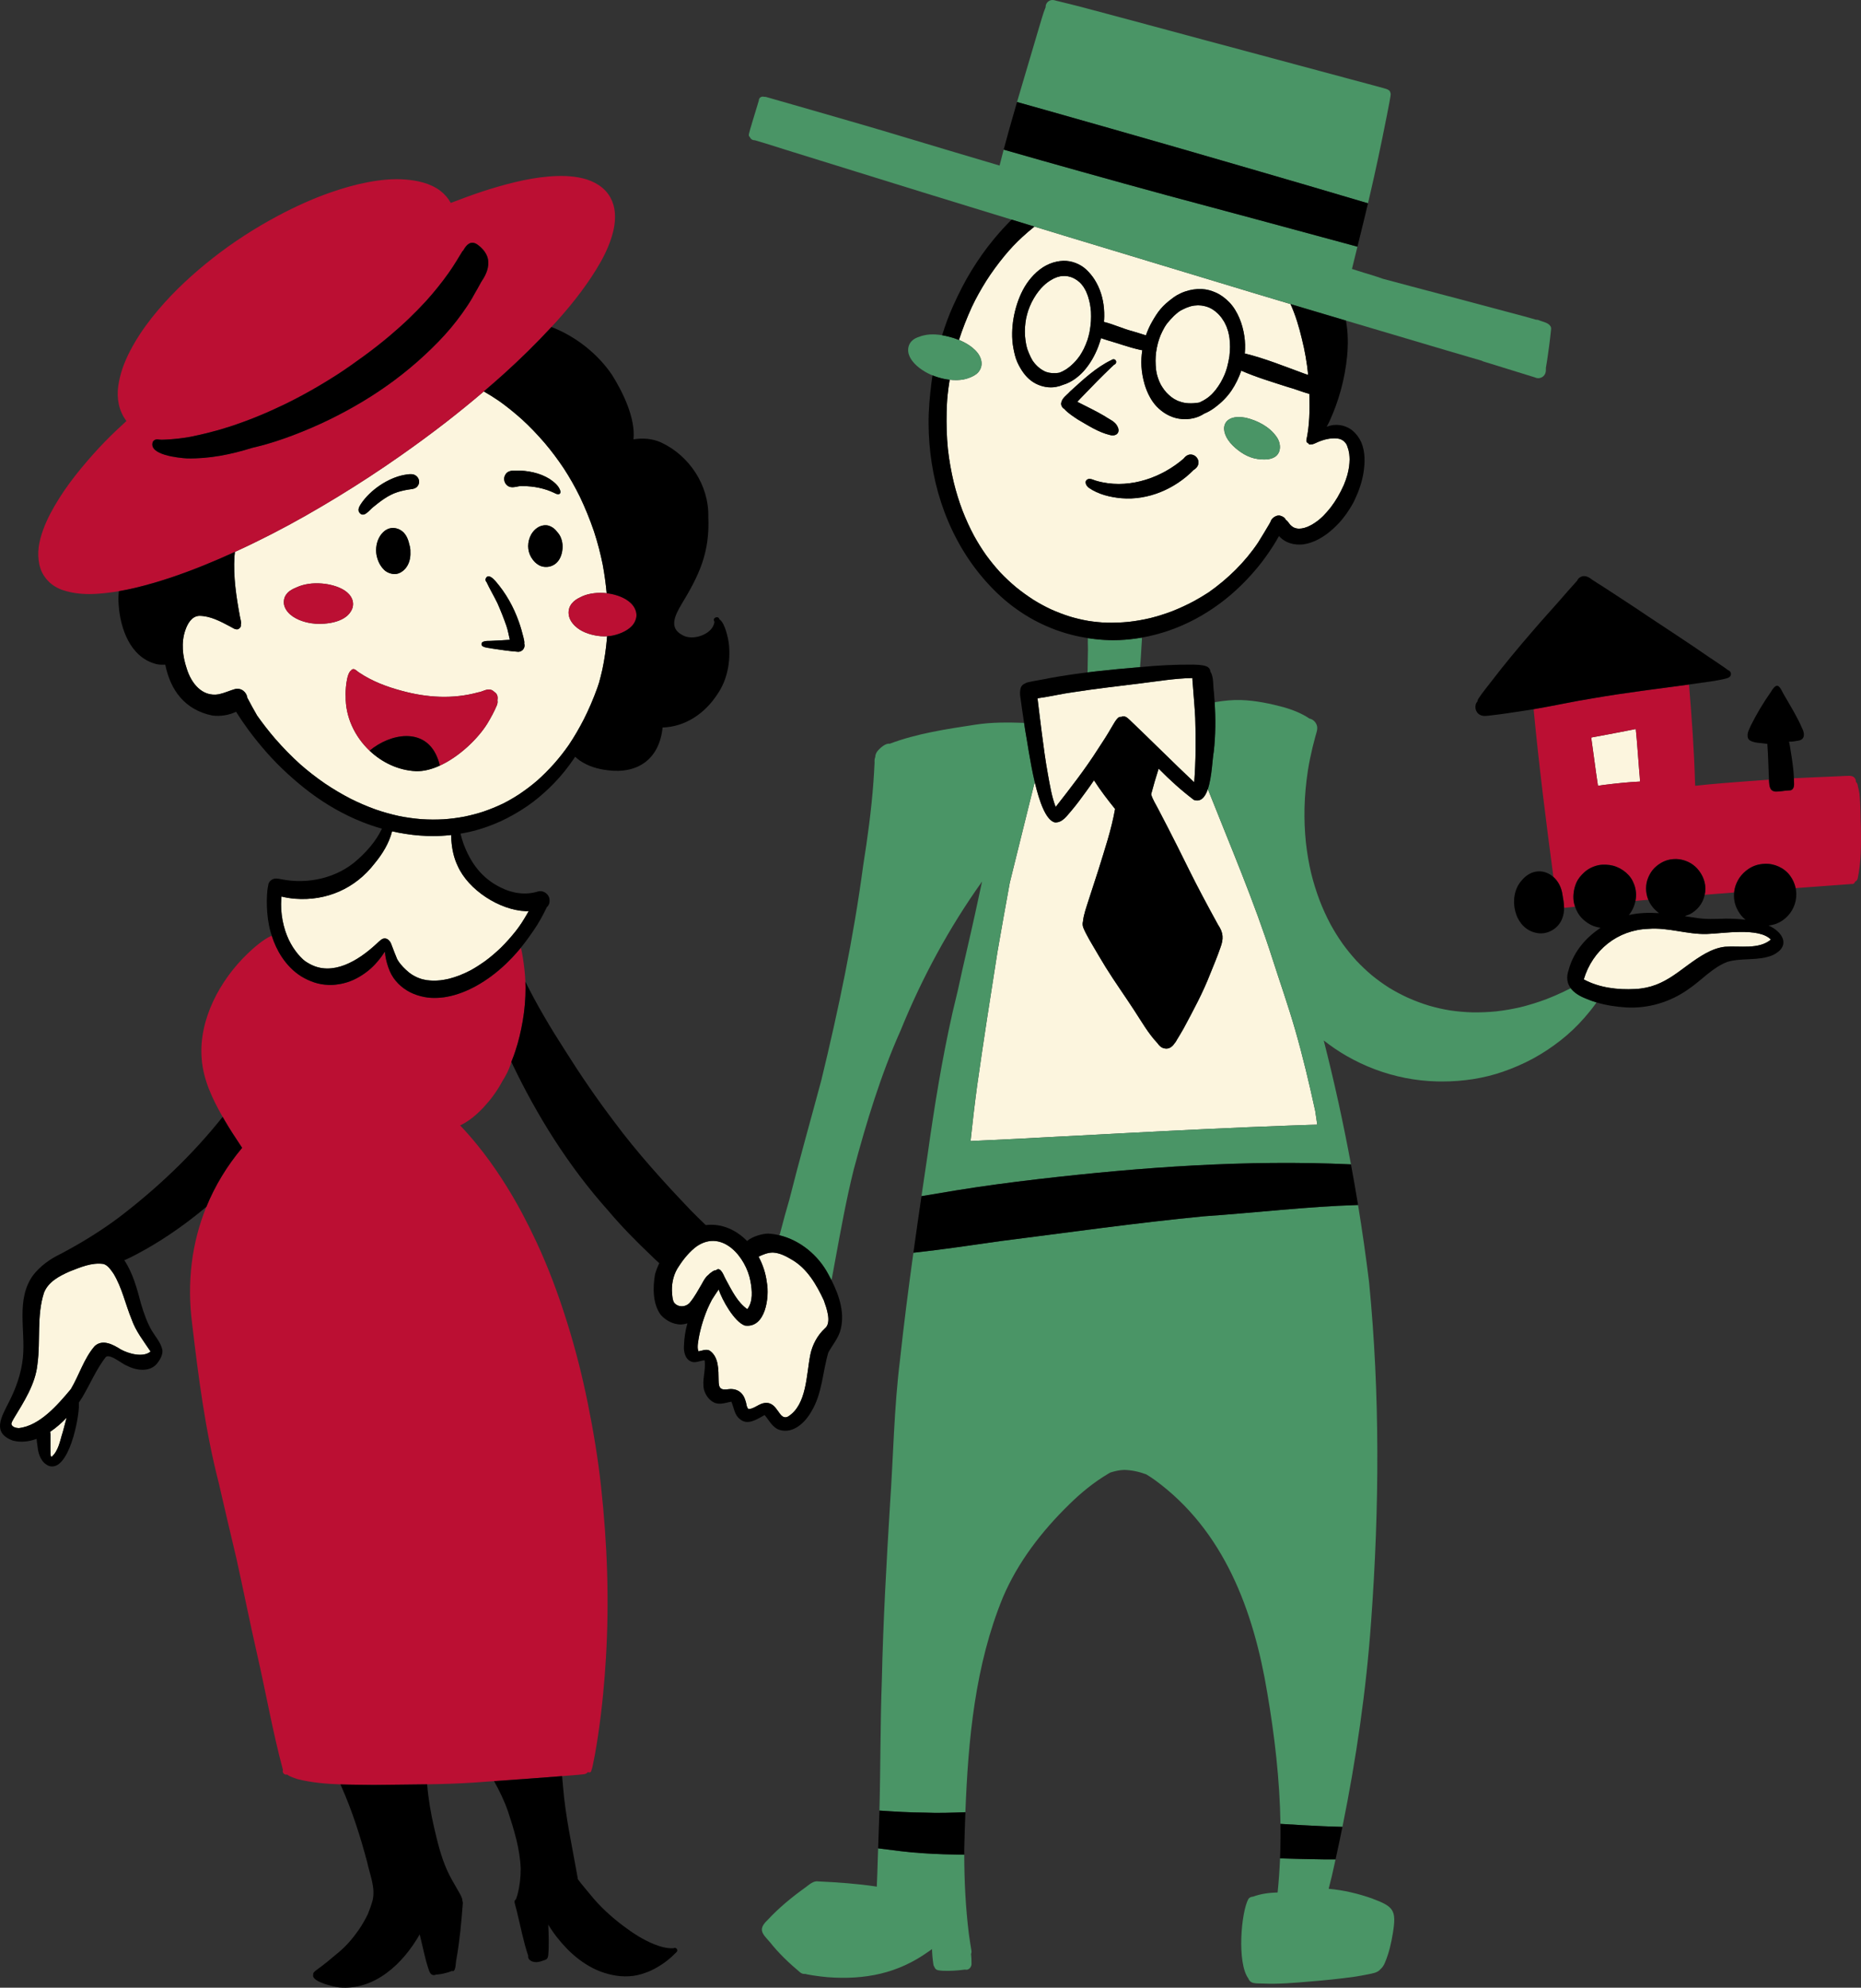
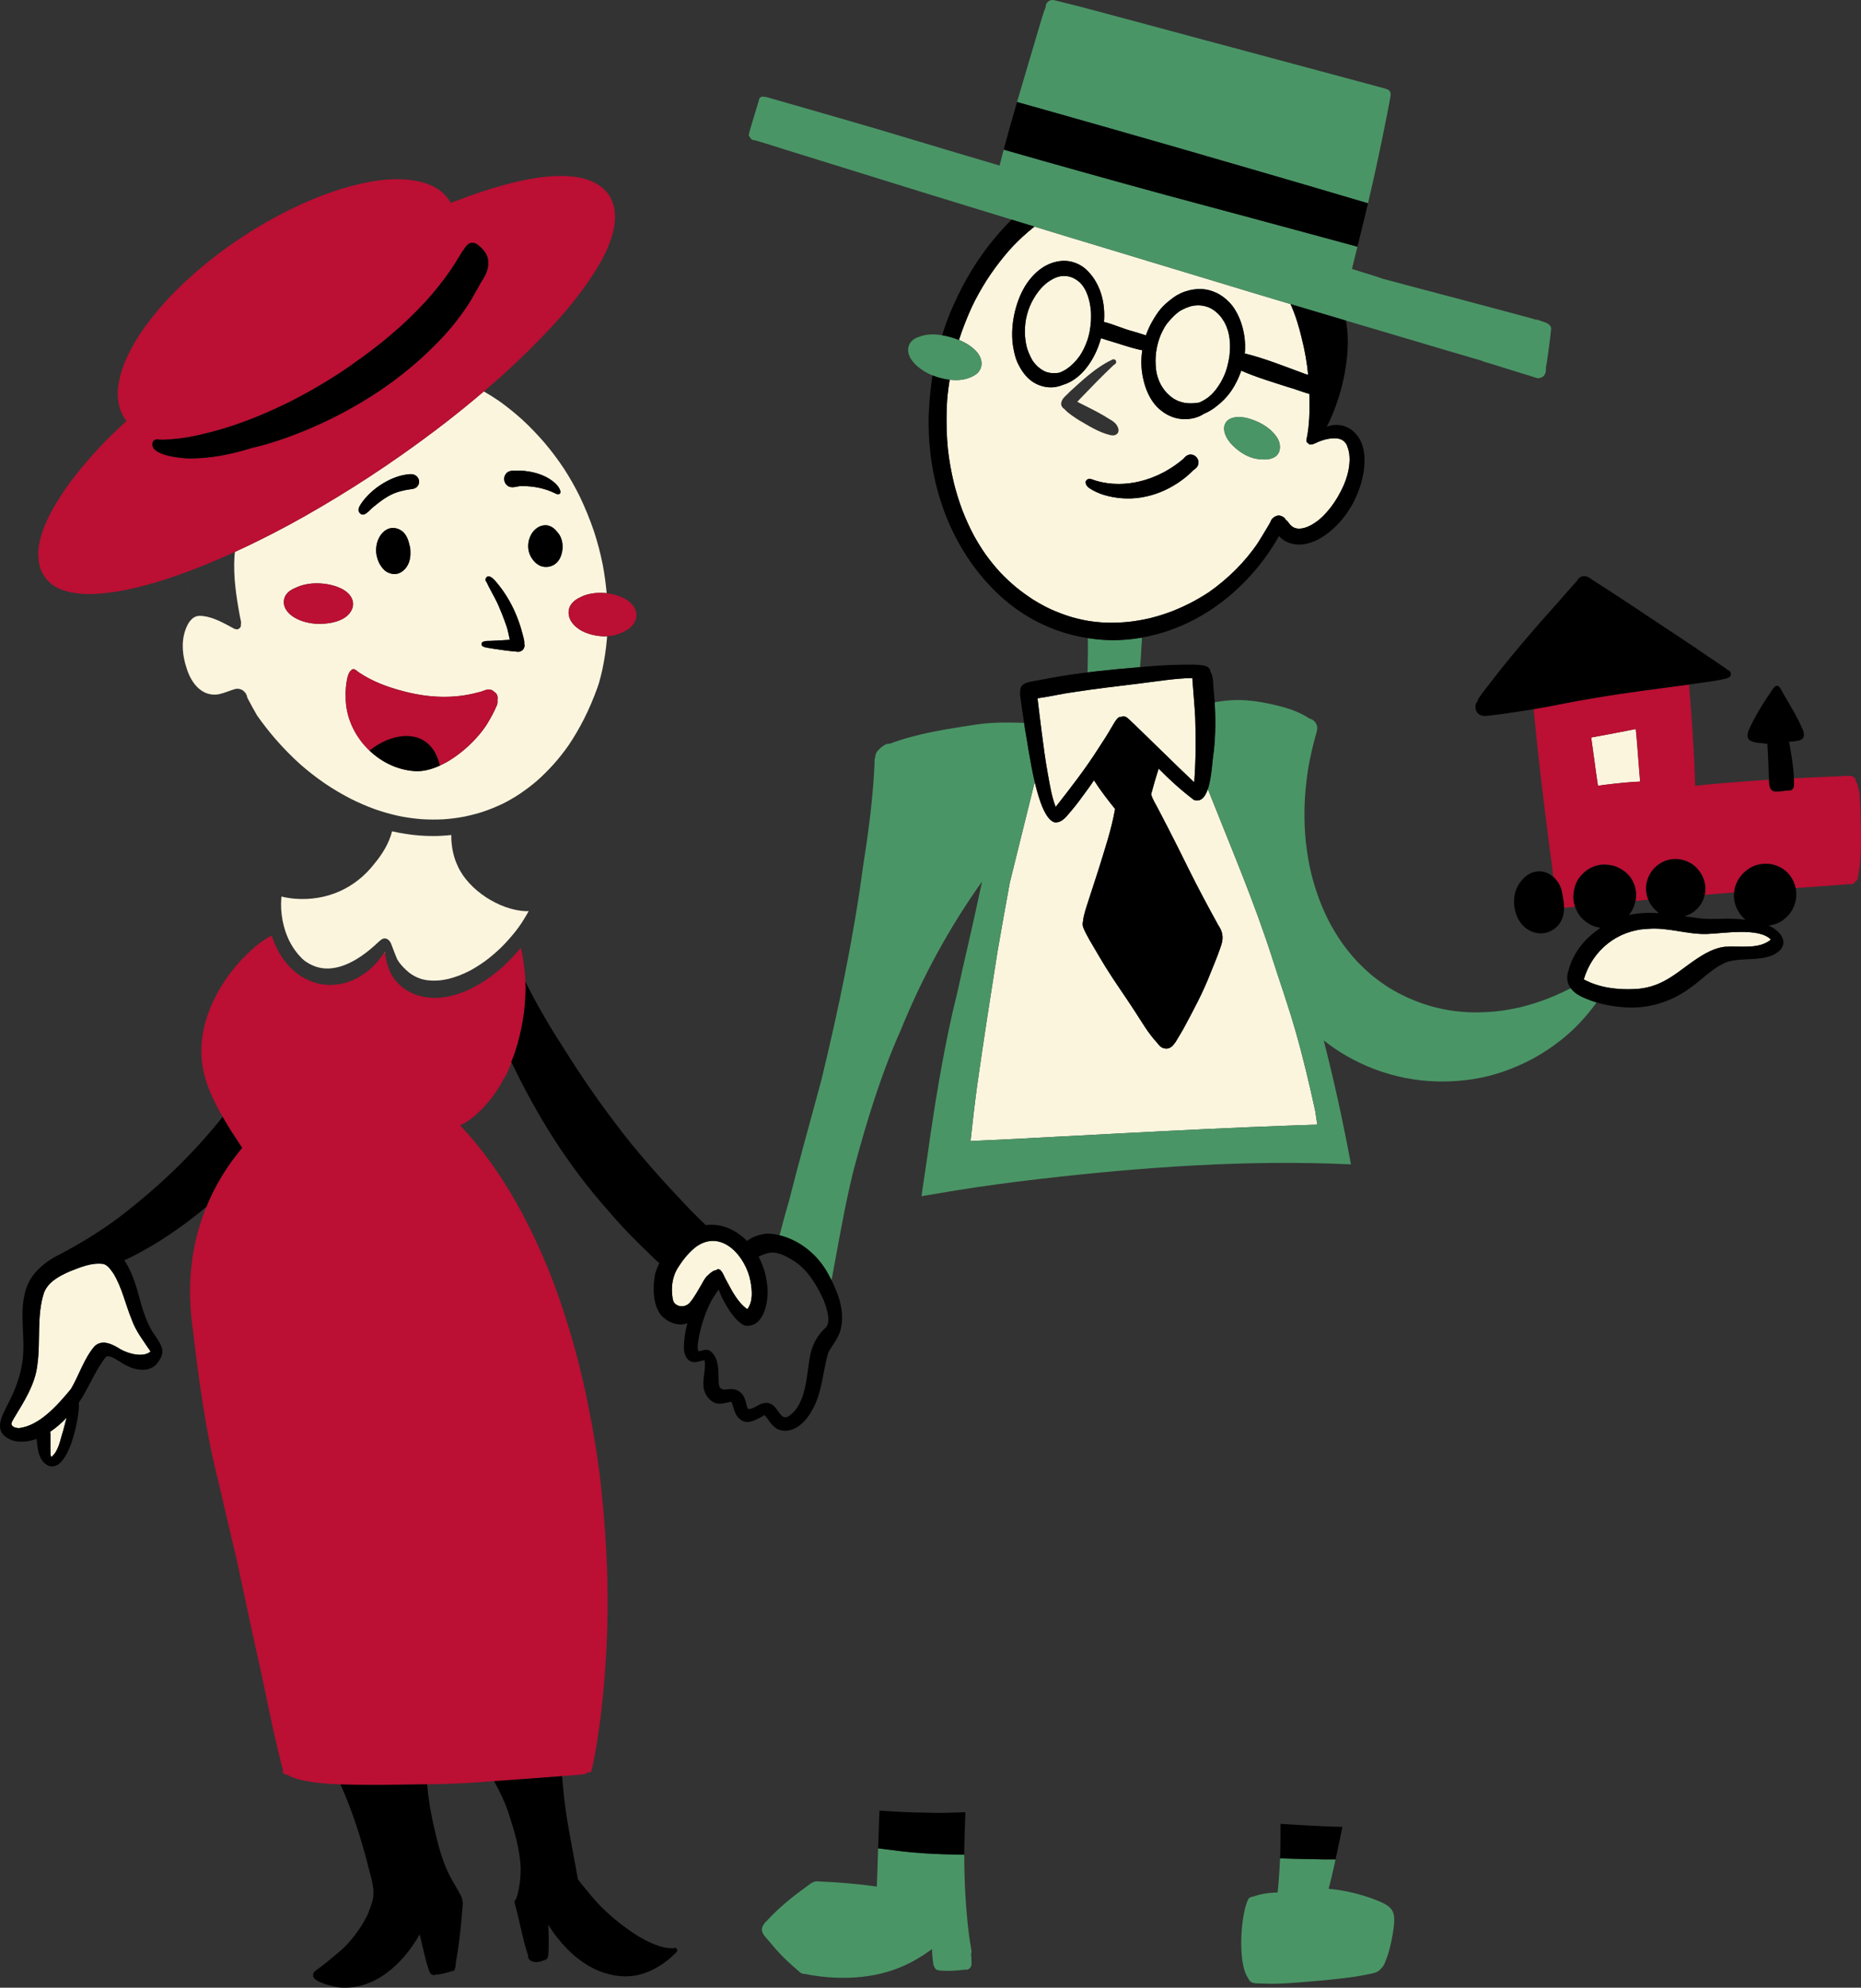
<svg xmlns="http://www.w3.org/2000/svg" viewBox="0 0 397.993 424.99" height="424.99" width="397.993" data-name="Layer 2" id="b">
  <rect x="0" y="0" width="397.993" height="424.99" fill="#333333" stroke="none" />
  <g data-name="Layer 1" id="c">
    <g>
      <g>
        <path fill="#fcf5de" d="M24.282,272.326c-.572-.798-1.175-1.79-2.165-2.079-2.488-.362-4.939.719-7.216,1.599-2.188.971-4.566,2.191-5.492,4.546-1.605,4.934-.703,10.257-1.409,15.338-.436,4.27-2.963,8.095-5.096,11.631-.172.368-.46.723-.473,1.137.171.639,1.006.831,1.588.847,4.478-.475,8.39-5.051,11.132-8.331,1.789-2.998,2.784-6.521,5.086-9.187,1.691-1.573,3.957-.335,5.58.692,1.661.925,4.804,1.808,6.382.452-1.468-2.215-3.15-4.314-4.042-6.857-1.339-3.246-2.045-6.755-3.876-9.787Z" />
        <path fill="#fcf5de" d="M82.188,203.673c.053.022.106.046.158.073-.007-.07-.009-.14-.014-.21-.047.046-.096.091-.144.137Z" />
        <path fill="#fcf5de" d="M151.49,272.592c.188-.227.45-.426.686-.584.268-.213.617-.425.959-.421.197-.213.49-.311.795-.134.69.543.919,1.501,1.358,2.232,1.224,2.243,2.397,4.717,4.531,6.237,1.28-1.686,1.022-4.011.68-5.975-.943-5.135-5.984-11.169-11.446-7.506-1.452,1.026-2.871,2.744-3.772,4.153-.153.211-.293.428-.422.649-.007.011-.013.024-.021.035-.922,1.597-1.261,3.462-1.105,5.308.071.671.083,1.399.465,1.98.928,1.096,2.678.915,3.482-.238.935-1.162,1.633-2.484,2.39-3.763.37-.672.795-1.516,1.421-1.973Z" />
        <path fill="#fcf5de" d="M129.179,136.051c-.902-.004-1.805-.143-2.677-.371-.851-.222-1.688-.538-2.44-1.001-.814-.501-1.521-1.152-1.999-1.987-.457-.797-.598-1.758-.329-2.638.227-.745.781-1.373,1.411-1.81.283-.195.579-.361.886-.503.163-.089.33-.17.501-.247.781-.354,1.623-.542,2.471-.65.905-.116,1.829-.114,2.74-.009-.188-2.052-.469-4.093-.845-6.119-.477-2.369-1.086-4.699-1.835-6.995l-.074-.223c-.852-2.489-1.847-4.917-2.976-7.293-1.028-2.085-2.167-4.105-3.438-6.053-1.268-1.897-2.634-3.73-4.112-5.47-1.542-1.781-3.161-3.487-4.905-5.074-1.536-1.366-3.137-2.672-4.814-3.861-1.062-.73-2.158-1.412-3.275-2.056-2.595,2.211-5.237,4.365-7.929,6.458-3.263,2.536-6.597,4.977-9.934,7.317-4.383,3.077-8.872,6.009-13.447,8.795-4.565,2.779-9.21,5.439-13.967,7.878-2.624,1.345-5.271,2.636-7.949,3.862-.037.329-.072.659-.102.989-.267,4.295.388,8.601,1.17,12.815.085.544.317,1.089.222,1.642-.009.034-.018.065-.031.097.082.379-.071.724-.598.993-.632.143-1.177-.339-1.711-.599-2.032-1.078-4.224-2.262-6.577-2.265-1.622.074-2.508,1.686-2.976,3.053-.926,2.643-.598,5.556.281,8.168.939,3.114,3.263,6.176,6.877,5.549,1.201-.26,2.369-.801,3.418-1.1,1.402-.361,2.533.667,2.685,1.856.67,1.277,1.362,2.543,2.085,3.791,1.208,1.704,2.489,3.358,3.854,4.943,1.693,1.938,3.482,3.789,5.402,5.507,1.65,1.448,3.385,2.79,5.189,4.04,1.84,1.241,3.743,2.364,5.515,3.276,1.747.878,3.539,1.651,5.376,2.313,1.644.567,3.314,1.039,5.013,1.406,1.596.324,3.203.545,4.825.674,1.576.102,3.15.111,4.723.024,1.497-.104,2.979-.294,4.45-.575,1.417-.294,2.809-.663,3.979-1.045,1.468-.501,2.908-1.081,4.305-1.758,1.181-.594,2.317-1.26,3.425-1.981,1.321-.887,2.596-1.84,3.8-2.877,1.269-1.123,2.462-2.319,3.593-3.577,1.15-1.299,2.221-2.655,3.212-4.08,1.179-1.755,2.235-3.58,3.201-5.457,1.105-2.185,2.067-4.436,2.897-6.741.131-.376.256-.755.376-1.135.256-.917.487-1.843.697-2.773.471-2.201.791-4.42.983-6.663.012-.158.017-.316.028-.474-.181.008-.362.013-.543.013-.035,0-.07,0-.104,0ZM108.097,101.454c.449-.775,1.369-.865,2.178-.846,2.511-.036,5.127.471,7.28,1.808.967.664,2.042,1.499,2.316,2.692.006.808-.82.584-1.285.305-2.109-1.012-4.454-1.476-6.787-1.478-1.002-.113-2.004.516-2.954.096-.959-.421-1.335-1.709-.748-2.577ZM77.194,107.743c1.945-2.946,5.761-5.551,9.239-6.2.51-.085,1.022-.186,1.541-.158,1.294.01,2.161,1.465,1.341,2.54-.352.499-.974.639-1.545.687-.95.126-1.887.332-2.801.62-1.98.644-3.654,1.958-5.247,3.26-.78.635-1.993,2.403-2.918,1.025.003.006.004.012.008.018l-.011-.022s.002.003.003.004c-.342-.604.062-1.265.391-1.775ZM87.767,118.51c-.023,1.14-.393,2.337-1.189,3.178-.389.41-.848.736-1.386.919-.26.089-.533.131-.807.131-.178,0-.356-.018-.531-.052-.433-.082-.846-.233-1.221-.466-.341-.213-.625-.493-.875-.804-.35-.447-.643-.922-.853-1.452-.22-.558-.385-1.159-.442-1.755-.133-1.42.237-2.962,1.157-4.074.415-.5.967-.937,1.597-1.129.503-.152,1.017-.153,1.528-.037.093.021.181.056.271.086.071.017.141.039.209.066,0,0,.001,0,.002,0,.101.04.2.086.291.147.345.184.658.424.922.722.481.544.782,1.242.976,1.935.05.18.092.363.126.546.029.08.055.161.079.244.16.577.156,1.198.145,1.793ZM69.353,133.349c-.343.028-.688.042-1.032.042-.593,0-1.185-.043-1.773-.134-.883-.138-1.774-.371-2.596-.724-.872-.378-1.717-.887-2.349-1.61-.359-.412-.643-.882-.799-1.409-.146-.496-.128-1-.017-1.498.105-.473.389-.903.71-1.257.253-.277.577-.494.897-.682.289-.169.592-.312.904-.433.07-.034.141-.067.212-.1.781-.359,1.657-.575,2.505-.704.934-.142,1.889-.146,2.829-.074.876.067,1.739.229,2.583.476,1.521.447,3.239,1.285,3.872,2.846.291.716.277,1.519-.044,2.224-.263.574-.655,1.062-1.14,1.463-.636.525-1.427.876-2.208,1.119-.826.257-1.693.388-2.555.456ZM106.262,150.791c-.578,1.386-1.309,2.714-2.087,3.996-2.021,3.216-5.983,7.023-10.12,8.912-1.717.784-3.464,1.241-5.115,1.184-3.734-.172-7.225-1.84-9.901-4.377-3.171-3.006-5.196-7.235-5.111-11.66-.084-.818.106-4.835,1.159-5.494,0-.001.001-.001.001-.001.119-.193.329-.322.588-.284.463.118.784.547,1.196.778,2.735,1.83,5.842,3,9.008,3.847,5.41,1.488,10.984,1.83,16.398.337.905-.119,1.73-.788,2.657-.557.307.076.567.246.77.467.435.248.728.715.714,1.265.004.165-.009.347-.039.531.061.318.033.674-.118,1.056ZM110.707,139.351c-1.804-.135-3.603-.401-5.39-.672-.701-.163-1.505-.14-2.13-.52-.287-.217-.271-.669.011-.879.661-.357,1.497-.197,2.227-.278,1.304-.05,2.408-.132,3.609-.207-.245-.982-.392-2-.729-2.956-.564-1.637-1.208-3.248-1.903-4.831-.757-1.561-1.647-3.044-2.352-4.558-.178-.178-.271-.444-.187-.716.491-1.148,1.579-.068,2.079.491,2.252,2.598,3.883,5.512,5.027,8.744.384,1.071.685,2.173.966,3.274.083.455.265.919.187,1.384.298.881-.483,1.834-1.414,1.722ZM120.285,117.4c-.054.629-.209,1.257-.477,1.828-.27.577-.682,1.108-1.221,1.453-.435.278-.929.471-1.443.518-.124.011-.249.017-.373.017-.478,0-.95-.088-1.383-.308-.447-.227-.87-.564-1.2-.941-.22-.252-.41-.52-.584-.805-.429-.718-.648-1.548-.65-2.383-.001-.891.236-1.784.676-2.557.329-.552.753-1.017,1.285-1.382.564-.388,1.279-.586,1.961-.528.656.057,1.288.398,1.762.842.059.055.115.112.169.17.057.045.105.101.143.163.024.029.048.059.071.089.14.157.274.319.405.483.358.449.577.976.723,1.528.156.588.185,1.21.135,1.813Z" />
        <path fill="#fcf5de" d="M10.721,306.134c.078.442.077.93.06,1.382-.003.802-.012,1.605.002,2.407.076.522-.095,1.16.2,1.615,1.571-1.314,1.838-3.529,2.453-5.377.27-1.015.547-2.028.812-3.044-1.066,1.119-2.257,2.164-3.528,3.017Z" />
        <path fill="#fcf5de" d="M40.039,126.157c-.024.034-.05.068-.074.102.021-.006.043-.013.064-.018.003-.027.007-.055.01-.084Z" />
-         <path fill="#fcf5de" d="M169.324,269.32c-1.234-.741-2.562-1.438-4.028-1.51-1.077-.005-2.114.415-3.07.882.913,1.689,1.527,3.562,1.765,5.464.604,3.174-.269,9.896-4.697,9.261-2.233-.764-4.884-5.505-5.597-7.717-.465.658-.933,1.401-1.426,2.155-.347.661-.677,1.331-.976,2.012-1,2.411-1.737,4.934-2.06,7.528-.047.511-.076,1.058.141,1.536.787-.115,1.627-.567,2.401-.148,1.984,1.367,1.86,4.172,1.904,6.328.006,1.764.438,2.168,2.181,1.912,1.786-.184,3.064.717,3.547,2.438.257.591.18,1.366.665,1.831,1.278-.095,2.196-1.157,3.453-1.318,2.905-.367,2.978,3.918,4.997,2.906,4.054-2.51,3.912-9.023,4.771-13.223.427-2.11,1.512-4.144,3.093-5.612,1.566-1.23.343-4.453-.209-6.022-1.56-3.348-3.562-6.815-6.855-8.705Z" />
        <path fill="#fcf5de" d="M97.872,185.119c-.826-1.703-1.208-3.585-1.342-5.466.001-.235-.022-.654-.024-1.126-.083.01-.167.023-.25.032-1.221.132-2.445.195-3.672.195-.951,0-1.9-.038-2.846-.109-1.983-.151-3.95-.461-5.887-.905-.648,2.564-2.096,4.905-3.78,6.923-4.127,5.334-10.258,8.011-16.973,7.496-.976-.079-1.949-.235-2.901-.469-.015.152-.034.304-.046.457-.049.752-.058,1.507-.02,2.26.053.807.155,1.609.301,2.405.15.753.341,1.494.572,2.225.219.649.469,1.285.757,1.908.272.554.57,1.093.9,1.616.324.49.669.962,1.04,1.42.349.408.718.794,1.108,1.162.118.105.241.204.362.305.333.234.677.452,1.038.643,4.925,2.737,10.433-.739,14.086-4.092.336-.27.643-.644,1.007-.892.002-.002.004-.005.006-.008,1.003-.977,2.089-.224,2.43.933.391,1.028.778,2.058,1.205,3.07.128.213.259.424.401.628.277.37.576.723.891,1.061.398.41.813.801,1.257,1.162.266.201.54.391.826.563.317.181.642.348.976.499.332.135.668.254,1.012.358.312.081.626.146.945.197.475.059.951.088,1.43.102.51.004,1.019-.024,1.527-.074.596-.076,1.186-.182,1.773-.317.774-.197,1.53-.442,2.278-.723.851-.339,1.681-.718,2.487-1.15,1.02-.568,2.001-1.2,2.951-1.879.024-.018.049-.036.073-.054,1.155-.851,2.247-1.79,3.286-2.779,1.154-1.127,2.22-2.339,3.227-3.598.459-.588.898-1.194,1.307-1.82.361-.554.694-1.126,1.027-1.679.156-.264.307-.531.457-.799-.22.006-.429.012-.622.021-5.613-.223-12.299-4.529-14.582-9.7Z" />
        <path fill="#fcf5de" d="M276.912,219.939c-1.451-5.014-3.184-9.937-4.777-14.907-3.933-12.347-9.065-24.273-13.824-36.314-.572,1.693-1.476,2.821-2.981,2.32-2.685-2.033-5.186-4.291-7.542-6.694-.584,1.815-1.118,3.648-1.605,5.49.334,1.162,1.029,2.18,1.569,3.252,1.396,2.635,2.736,5.301,4.088,7.959,1.732,3.469,3.424,6.955,5.244,10.377,1.12,2.116,2.254,4.226,3.414,6.319,1.164,1.724,1.204,2.999.481,4.922-.657,1.908-1.426,3.736-2.181,5.598-1.561,4.024-3.624,7.823-5.66,11.62-.453.811-.937,1.605-1.42,2.397-.145.301-.335.598-.562.845-.479.736-1.235,1.254-2.138,1.035-.679-.118-1.13-.609-1.515-1.15,0-.001-.001-.003-.003-.004-1.941-2.056-3.37-4.595-4.917-6.952-2.002-3.086-4.149-6.079-6.095-9.203-1-1.613-1.945-3.262-2.914-4.895-.447-.757-.89-1.519-1.289-2.303-.385-.802-.954-1.676-.686-2.599.163-1.597.754-3.121,1.231-4.653.676-2.127,1.38-4.244,2.065-6.369,1.331-4.327,2.795-8.622,3.573-13.064-1.592-1.964-3.147-3.999-4.511-6.13-.568.848-1.154,1.683-1.761,2.502-.944,1.305-1.894,2.601-2.932,3.835-1,1.103-2.019,2.82-3.715,2.661-1.885-.52-3.263-4.396-4.264-8.642-.006.024-.011.048-.016.072-1.748,7.174-3.581,14.326-5.324,21.5-.902,4.934-1.785,9.872-2.64,14.815-1.512,9.542-2.976,19.008-4.331,28.533-.535,3.945-.99,7.899-1.413,11.857.797-.038,1.593-.078,2.391-.116,2.724-.131,5.447-.246,8.169-.388.009-.001.016-.001.023-.001.051-.003.101-.006.151-.009.182-.02.366-.02.548-.03.011,0,.023,0,.034-.001l.433-.023.49-.026c.095-.006.192-.011.287-.016l.101-.006c.197-.01.393-.021.531-.028.497-.027.994-.054,1.257-.068.264-.014.527-.028.79-.043.115-.006.23-.013.345-.018.579-.031,1.16-.061,1.511-.08.426-.023.851-.045,1.126-.06,1.819-.098,3.638-.192,5.436-.284,1.524-.081,3.047-.162,4.547-.239.138-.009.275-.016.405-.021.011-.001.021-.001.033-.003.061-.003.122-.006.151-.007.427-.024.855-.047,1.233-.065l.061-.004c.051-.003.102-.004.146-.007.227-.013.453-.024.662-.035.423-.021.848-.044,1.269-.067h.03c.043-.004.087-.006.129-.009l.044-.003.575-.03c5.916-.328,11.836-.608,17.753-.889,5.843-.277,11.689-.521,17.535-.733,1.453-.053,2.905-.104,4.358-.151.531-.017,1.064-.031,1.595-.041-.133-.978-.28-1.955-.436-2.931-1.288-5.913-2.677-11.786-4.359-17.599Z" />
        <path fill="#fcf5de" d="M233.309,66.606c0-.015-.002-.03-.003-.045-.046-.533-.113-1.06-.207-1.586-.112-.545-.253-1.083-.421-1.613-.127-.371-.269-.734-.432-1.09-.151-.304-.314-.599-.495-.887-.149-.219-.308-.43-.477-.634-.124-.138-.253-.272-.389-.399-.209-.179-.427-.349-.652-.507-.196-.126-.397-.245-.604-.355-.192-.091-.387-.173-.588-.245-.198-.062-.4-.114-.603-.158-.195-.033-.39-.058-.588-.074-.204-.008-.409-.007-.613.004-.18.016-.358.04-.536.07-.21.046-.416.101-.621.165-.246.09-.487.187-.725.296-.284.146-.56.303-.83.472-.332.222-.652.461-.958.718-.323.287-.631.586-.924.903-.374.428-.722.875-1.047,1.342-.358.542-.685,1.102-.98,1.68-.265.549-.497,1.11-.7,1.684-.19.579-.35,1.164-.474,1.762-.111.604-.187,1.211-.231,1.823-.032.628-.039,1.254-.003,1.881.048.595.127,1.185.236,1.772.077.379.168.754.284,1.124.205.591.465,1.162.733,1.726.118.238.245.472.386.698.148.212.306.416.471.615.201.228.411.448.635.654.239.207.488.398.746.58.201.132.405.256.617.368.152.071.307.134.465.192.186.058.374.106.564.149.233.042.468.074.703.096.279.013.556.01.836-.004.225-.02.448-.05.671-.09.212-.08.422-.167.629-.261.27-.135.531-.282.787-.441.344-.231.673-.477.992-.741.373-.328.726-.675,1.063-1.039.328-.374.636-.762.92-1.17.308-.469.584-.955.838-1.454.302-.628.567-1.267.794-1.925.176-.553.32-1.114.439-1.683.142-.769.239-1.539.295-2.319.034-.667.036-1.332.006-1.957-.001-.015-.002-.03-.003-.045v-.002c-.001-.024-.003-.048-.003-.046Z" />
        <path fill="#fcf5de" d="M262.333,69.901c-.156-.371-.33-.732-.519-1.088-.176-.297-.365-.584-.566-.867-.218-.279-.448-.545-.692-.801-.223-.217-.454-.422-.694-.618-.229-.171-.463-.332-.706-.481-.197-.109-.398-.21-.603-.303-.224-.088-.451-.165-.681-.232-.313-.078-.628-.143-.947-.191-.235-.025-.469-.039-.704-.045-.274.008-.546.028-.818.059-.238.037-.473.082-.707.137-.282.08-.56.174-.834.277-.467.196-.927.414-1.374.653-.169.101-.33.214-.489.33-.326.257-.636.526-.939.809-.513.509-.999,1.045-1.453,1.606-.206.274-.392.561-.569.854-.308.543-.584,1.099-.831,1.67-.218.536-.401,1.081-.558,1.638-.177.668-.311,1.346-.409,2.03-.072.591-.107,1.183-.112,1.78.005.676.04,1.349.121,2.02.052.346.118.689.202,1.029.12.435.265.862.43,1.282.121.286.251.567.397.84.214.367.449.722.699,1.066.156.204.317.404.493.591.321.325.651.64,1.007.929.198.148.403.287.614.418.274.157.555.301.843.43.278.111.561.206.848.288.265.067.531.124.801.166.373.04.747.052,1.123.054.36-.003.715-.022,1.071-.063.24-.036.483-.068.725-.105.3-.139.595-.288.885-.446.312-.182.617-.375.911-.585.279-.215.545-.445.802-.687.323-.323.625-.665.91-1.021.374-.488.716-.997,1.033-1.525.319-.562.609-1.138.864-1.733.198-.49.37-.988.515-1.497.212-.816.399-1.642.501-2.373.005-.038.01-.076.014-.114l.003-.023c.074-.631.114-1.265.123-1.901-.007-.626-.043-1.247-.114-1.868-.068-.467-.16-.928-.275-1.386-.099-.339-.21-.672-.335-1.002Z" />
        <path fill="#fcf5de" d="M288.369,96.137c-.092-.322-.2-.639-.321-.951-.026-.057-.054-.113-.084-.168-.053-.085-.109-.167-.168-.248-.082-.102-.167-.202-.256-.297-.078-.075-.159-.148-.242-.217-.08-.059-.163-.114-.247-.168-.095-.052-.19-.101-.288-.147-.098-.038-.196-.073-.296-.104-.136-.034-.273-.061-.411-.083-.204-.024-.409-.038-.615-.043-.381.004-.759.032-1.136.077-.366.054-.726.138-1.085.232-.42.122-.829.266-1.233.43-.231.099-.46.202-.688.307-.18.084-.373.172-.568.216-.143.031-.289.053-.429.033-.205.12-.406-.018-.468-.201-.273-.078-.486-.332-.46-.662.709-3.196.731-6.492.646-9.754,0-.054-.004-.109-.005-.163-1.593-.448-3.146-1.088-4.741-1.522-3.297-1.065-6.636-2.057-9.812-3.452-.523,1.49-1.202,2.924-2.088,4.234-.935,1.383-2.13,2.569-3.462,3.571-.745.552-1.522,1.041-2.387,1.385-.615.41-1.319.715-2.026.906-.678.182-1.372.271-2.069.271-.454,0-.908-.038-1.359-.112-1.803-.3-3.435-1.275-4.693-2.582-.541-.562-1.01-1.227-1.393-1.906-.52-.919-.926-1.911-1.218-2.924-.351-1.22-.577-2.501-.656-3.767-.074-1.156.007-2.321.182-3.466-.205.003-.415-.034-.602-.097-2.314-.514-4.476-1.342-6.717-1.969-.504-.164-1.013-.32-1.515-.492-.164.589-.351,1.171-.566,1.745-.715,1.915-1.756,3.743-3.113,5.276-1.203,1.329-2.712,2.447-4.443,2.953-.489.208-.999.359-1.529.451-.354.062-.714.091-1.074.091-1.514,0-3.039-.528-4.24-1.439-.625-.474-1.177-1.062-1.636-1.698-.504-.7-.947-1.474-1.299-2.261-.427-.95-.649-1.999-.842-3.017-.2-1.065-.27-2.154-.253-3.238.034-2.11.412-4.23,1.066-6.235.655-2.002,1.606-3.929,2.986-5.534.74-.861,1.571-1.634,2.528-2.246.903-.579,1.906-.998,2.958-1.216.886-.183,1.806-.233,2.701-.074.919.163,1.779.494,2.573.985.775.477,1.402,1.113,1.985,1.802.636.751,1.149,1.61,1.571,2.495.956,2.006,1.353,4.26,1.322,6.474-.005.404-.03.807-.064,1.208,2.078.505,4.048,1.461,6.129,1.994.948.297,1.907.564,2.847.885.349-1.012.789-1.994,1.316-2.914.535-.933,1.1-1.872,1.796-2.694.736-.87,1.59-1.597,2.339-2.156.365-.273.717-.559,1.116-.784.584-.331,1.187-.616,1.825-.832,1.15-.39,2.347-.579,3.563-.521,1.054.05,2.042.329,3.003.755,1.103.49,2.052,1.227,2.888,2.087.923.947,1.613,2.143,2.133,3.35.523,1.217.861,2.512,1.062,3.818.192,1.248.219,2.518.103,3.775.052.008.102.009.156.022,4.208,1.048,8.227,2.683,12.29,4.168.358.145.735.259,1.11.378-.264-2.615-.72-5.236-1.34-7.68-.604-2.551-1.354-5.076-2.434-7.465-2.475-.739-4.951-1.478-7.425-2.222-6.761-2.036-13.517-4.09-20.275-6.136-6.846-2.072-13.694-4.138-20.537-6.215-2.179-.661-4.356-1.329-6.533-1.995-.911.736-1.801,1.499-2.663,2.294-.655.616-1.304,1.237-1.919,1.893-.628.668-1.227,1.363-1.771,2.012-.022.027-.044.053-.065.08l-.03.037c-1.387,1.692-2.681,3.454-3.859,5.299-1.13,1.808-2.184,3.664-3.088,5.596-1.07,2.349-2.011,4.755-2.742,7.029.146.06.293.119.438.185.87.396,1.708.869,2.448,1.478.785.643,1.515,1.471,1.806,2.464.139.477.187.991.084,1.48-.102.48-.317.907-.633,1.279-.525.618-1.335.981-2.077,1.257-.761.284-1.588.417-2.397.436-.104.002-.208.004-.313.004-.448,0-.896-.024-1.341-.071-.18,1.12-.341,2.242-.455,3.371-.118,1.165-.16,2.338-.196,3.507-.063,2.635.005,5.269.267,7.892.267,2.418.695,4.813,1.256,7.18.502,2.028,1.11,4.023,1.852,5.977.735,1.885,1.565,3.733,2.516,5.486.772,1.398,1.615,2.751,2.537,4.054.948,1.305,1.967,2.552,3.058,3.742,1.052,1.109,2.168,2.149,3.341,3.132,1.22.99,2.49,1.908,3.814,2.755,1.168.721,2.369,1.377,3.612,1.961,1.341.604,2.712,1.13,4.114,1.573,1.296.386,2.605.699,3.937.927,1.318.207,2.642.338,3.975.386,1.528.031,3.055-.028,4.577-.172,1.598-.176,3.178-.451,4.745-.824,1.566-.397,3.103-.88,4.613-1.452,1.606-.636,3.171-1.358,4.695-2.172,1.066-.586,2.107-1.211,3.127-1.87,4.116-2.891,7.778-6.475,10.569-10.64.812-1.283,1.578-2.591,2.359-3.892.106-.167.196-.351.292-.531.202-.831,1.397-1.641,2.213-1.284.423.131.879.382,1.045.814.229.157.412.353.588.593.064.088.128.177.193.265.075.094.151.186.233.274.1.096.204.186.312.274.095.071.192.139.292.203.057.031.114.06.173.087.122.048.245.091.37.129.105.026.21.048.317.066.124.013.248.02.373.024.177-.005.353-.018.529-.037.202-.033.402-.074.601-.123.249-.073.494-.159.735-.254.31-.136.61-.287.906-.451.441-.263.864-.55,1.274-.858.386-.305.755-.63,1.108-.973.58-.588,1.116-1.214,1.631-1.861.519-.68.993-1.391,1.435-2.126.484-.836.933-1.69,1.325-2.575.016-.036.031-.073.047-.109.289-.687.535-1.392.742-2.108.155-.587.279-1.179.37-1.779.064-.516.101-1.031.11-1.55-.006-.385-.029-.766-.071-1.149-.047-.317-.108-.63-.186-.941ZM227.695,87.54c-.018-.022-.028-.048-.043-.072-.457-.254-.783-.758-.705-1.302.157-1.068,1.208-1.687,1.877-2.451,2.761-2.499,5.555-5.163,8.936-6.769.26-.206.661-.181.86.131.21.331.015.79-.341.884-.21.196-.424.389-.631.587-2.032,1.957-4.019,3.96-5.963,6.004-.437.451-.875.9-1.291,1.363.027.013.055.026.081.038,1.935.986,3.895,1.914,5.767,3.019.938.666,2.266,1.125,2.75,2.228.682,1.298-.298,2.17-1.613,1.812-2.495-.598-4.698-2.062-6.898-3.333-.968-.648-1.984-1.295-2.785-2.14ZM255.265,100.482c-3.99,4.057-9.73,6.538-15.46,6.042-2.402-.217-4.917-.827-6.921-2.21-.66-.439-1.14-1.55-.138-1.889.485-.117.985.135,1.437.296.523.166,1.055.295,1.594.406,6.161,1.254,12.683-1.027,17.361-5.078,1.817-2.433,4.76.827,2.127,2.432ZM272.654,97.688c-1.106.69-2.508.598-3.749.443-1.997-.286-3.786-1.44-5.213-2.821-3.282-3.216-2.287-6.931,2.719-5.995,2.529.607,5.058,1.9,6.582,4.07.932,1.263,1.131,3.354-.339,4.304Z" />
        <path fill="#fcf5de" d="M224.114,165.614c.43,2.332.79,4.699,1.651,6.92,3.182-4.061,6.35-8.137,9.121-12.494,1.014-1.511,2.012-3.091,2.912-4.662.436-.669.775-1.457,1.403-1.968.183-.126.393-.162.589-.125.101-.054.22-.095.361-.122.716-.064,1.22.581,1.701,1.015,4.54,4.325,8.987,8.802,13.544,13.095.342-4.574.381-9.186.217-13.772-.109-2.251-.325-4.491-.488-6.738-.014-.589-.135-1.2-.121-1.793-3.777.071-7.473.706-11.238,1.162-4.643.581-9.633,1.14-14.082,1.843-2.616.341-5.199.985-7.81,1.333.016.138.034.274.057.41.284,2.246.578,4.836.858,6.935.39,2.993.774,5.991,1.325,8.962Z" />
        <path fill="#fcf5de" d="M364.975,199.698c-4.182.11-8.252-1.438-12.441-1.103-6.573.217-11.966,4.534-13.827,10.813,3.302,1.789,7.274,2.259,10.986,2.058,6.76-.329,9.737-4.655,15.072-7.626,1.291-.699,2.682-1.258,4.152-1.413,3.135-.242,7.226.647,9.802-1.536-2.54-2.669-10.276-1.284-13.743-1.193Z" />
        <path fill="#fcf5de" d="M342.933,167.832c2.59-.315,5.199-.606,7.808-.728-.043-.734-.091-1.467-.17-2.194-.258-3.009-.429-6.031-.744-9.035-.767.149-1.532.3-2.298.45-2.255.442-4.513.868-6.773,1.278-.014.004-.03.007-.044.01l-.055.009c-.044.009-.088.016-.132.024-.075.016-.152.033-.23.051.507,3.436.913,6.884,1.446,10.315.398-.062.795-.119,1.193-.179Z" />
      </g>
      <g>
        <path fill="#bb0f33" d="M397.97,177.155c-.106-2.56-.048-4.898-.311-7.492-.102-.592-.176-.936-.338-1.576-.007-.358-.168-.68-.415-.913.026-.474-.226-.97-.709-1.164-.389-.166-.852-.129-1.265-.118-2.225.094-4.447.223-6.673.295-1.541.066-3.081.137-4.622.214.011.293.02.587.031.879.035.577.026,1.276-.523,1.617-.19.112-.456.095-.669.109-.926.04-1.845.273-2.77.248-1.252-.12-1.304-1.177-1.382-2.199-.007-.117-.01-.235-.016-.352-1.388.09-2.776.188-4.163.303-3.869.3-7.745.572-11.601,1.004-.02-.307-.055-.621-.057-.983-.197-6.859-.709-13.802-1.276-20.67-6.836.933-13.688,1.756-20.488,2.938-4.268.671-8.484,1.627-12.744,2.343,1.138,11.985,2.642,23.937,4.233,35.867.993.88,1.722,2.197,1.938,3.803.164.926.335,1.867.343,2.801.783-.081,1.565-.16,2.348-.239-.074-.215-.141-.433-.197-.656-.172-.676-.189-1.394-.131-2.086.067-.807.267-1.6.584-2.344.378-.887,1.017-1.639,1.725-2.279.853-.771,1.879-1.265,2.998-1.509.54-.116,1.105-.133,1.654-.111.504.02,1.01.088,1.497.216,1.031.273,1.974.788,2.777,1.487.39.341.738.72,1.032,1.146.281.406.494.861.674,1.318.45,1.149.534,2.389.303,3.575.914-.084,1.828-.166,2.742-.249-.625-1.546-.65-3.328.04-4.863.319-.711.716-1.373,1.274-1.925.552-.547,1.2-1.011,1.904-1.345,1.157-.548,2.499-.699,3.753-.464.594.112,1.176.319,1.717.585.653.32,1.227.769,1.698,1.258.011.012.022.024.033.036l.003.004c1.247,1.347,1.977,3.188,1.748,5.037-.026.207-.063.412-.106.616,2.097-.173,4.196-.336,6.294-.492.03-.298.075-.594.144-.887.193-.814.549-1.582,1.012-2.274.508-.725,1.15-1.349,1.882-1.849.507-.348,1.058-.619,1.644-.807.592-.19,1.203-.278,1.823-.312,2.072-.112,4.222.858,5.457,2.535.584.794.988,1.695,1.191,2.657,2.951-.208,5.902-.42,8.852-.648,1.055-.08,2.116-.142,3.168-.234.339.064.625-.189.693-.497.275-.124.504-.373.572-.711.73-3.478.728-7.097.67-10.64ZM342.933,167.832c-.398.06-.795.116-1.193.179-.532-3.431-.939-6.878-1.446-10.315.078-.018.155-.035.23-.051.044-.009.088-.016.132-.024l.055-.009c.014-.003.03-.006.044-.01,2.261-.41,4.518-.836,6.773-1.278.765-.151,1.531-.301,2.298-.45.315,3.005.486,6.026.744,9.035.08.727.128,1.46.17,2.194-2.61.122-5.218.413-7.808.728Z" />
        <path fill="#bb0f33" d="M105.705,147.939c-.203-.222-.464-.391-.77-.467-.927-.231-1.752.437-2.657.557-5.414,1.494-10.988,1.152-16.398-.337-3.167-.846-6.273-2.016-9.008-3.847-.412-.231-.733-.66-1.196-.778-.258-.038-.469.091-.588.284,0,0-.001,0-.001.001-1.052.659-1.242,4.676-1.159,5.494-.085,4.426,1.941,8.654,5.111,11.66,4.407-3.701,11.737-5.057,14.406,1.276.267.615.477,1.26.61,1.917,4.137-1.89,8.099-5.696,10.12-8.912.778-1.282,1.509-2.61,2.087-3.996.151-.382.179-.739.118-1.056.03-.185.042-.366.039-.531.014-.55-.279-1.017-.714-1.265Z" />
        <path fill="#bb0f33" d="M128.538,317.815c-.653-5.975-1.644-11.914-2.837-17.804-1.164-5.751-2.601-11.449-4.351-17.05-.071-.227-.142-.453-.213-.677-1.771-5.642-3.844-11.208-6.342-16.568-.004-.01-.01-.021-.014-.033-.035-.075-.071-.152-.108-.229-.927-1.982-1.901-3.955-2.934-5.899-1.389-2.624-2.902-5.186-4.524-7.671-1.596-2.442-3.294-4.819-5.14-7.08-1.173-1.439-2.394-2.837-3.67-4.183.634-.289,1.235-.644,1.808-1.04,1.211-.835,2.283-1.82,3.279-2.9,1.495-1.623,2.806-3.401,3.855-5.343.029-.054.056-.111.085-.165.739-1.148,1.365-2.365,1.78-3.628.048-.16.09-.32.136-.481.003-.006.005-.013.007-.019.176-.437.347-.877.508-1.319.115-.319.226-.64.334-.963.704-2.104,1.213-4.278,1.59-6.462.408-2.347.611-4.748.603-7.131-.001-.423-.013-.845-.031-1.266-.072-1.759-.275-3.51-.56-5.247-.098-.598-.2-1.198-.344-1.786-.02-.08-.043-.159-.066-.238-.054.066-.105.135-.16.201-.502.605-1.029,1.192-1.568,1.767-.065.069-.129.139-.194.207-.334.352-.676.696-1.025,1.034-.087.084-.171.171-.259.254-1.919,1.824-4.039,3.435-6.356,4.712-1.964,1.082-4.044,1.908-6.255,2.319-.872.161-1.758.238-2.644.238-.24,0-.479-.006-.718-.017-1.02-.048-2.049-.271-3.019-.586-2.029-.657-3.804-1.927-5.03-3.678-.623-.889-1.032-1.925-1.34-2.961-.23-.775-.398-1.572-.476-2.378-.052-.027-.105-.051-.158-.073-.026.025-.051.049-.077.073-.039.061-.074.124-.114.185-.513.782-1.105,1.505-1.735,2.195-.652.714-1.379,1.349-2.165,1.913-.797.572-1.64,1.082-2.538,1.482-.879.393-1.795.682-2.742.856-.714.132-1.446.218-2.175.218-.124,0-.249-.002-.373-.008-1.038-.043-2.077-.209-3.064-.538-.971-.325-1.891-.747-2.765-1.287-1.678-1.037-3.084-2.516-4.172-4.152-.933-1.403-1.634-2.951-2.151-4.554-1.894.782-4.259,2.97-5.118,3.801-5.904,5.617-10.515,14.092-9.873,22.42.311,4.509,2.273,8.646,4.489,12.52.161.282.324.563.488.843,1.032,1.776,2.165,3.496,3.306,5.207.124.192.247.383.373.572-3.247,3.865-5.803,8.097-7.645,12.607-3.139,7.684-4.199,16.175-3.042,25.033,1.342,11.407,2.806,22.811,5.674,33.955,1.201,5.258,2.501,10.761,3.769,16.11,1.508,6.775,2.854,13.585,4.398,20.353,1.914,8.301,3.354,16.713,5.572,24.941-.155.413.091.897.527,1.001.133.035.264.03.383-.006.577.494,1.585.748,2.194.977,3.008.756,6.092,1.025,9.188,1.134,2.359.083,4.727.073,7.075.114,3.825-.055,7.651-.063,11.476-.128,3.321-.056,6.641-.155,9.955-.37,1.451-.109,2.902-.212,4.353-.315,4.851-.345,9.703-.679,14.551-1.07.78-.063,1.56-.121,2.34-.188.78-.072,1.565-.111,2.342-.219.371-.041.665-.226.868-.484.058.054.131.091.213.104.021.004.044.006.065.006.206,0,.392-.151.426-.358.007-.055.017-.109.027-.165.173-.378.24-.825.325-1.224.142-.662.275-1.323.398-1.988.25-1.397.48-2.797.69-4.2.44-2.934.79-5.882,1.079-8.835.247-2.505.449-5.14.605-7.779.358-6.083.432-12.178.25-18.27-.185-6.131-.636-12.246-1.301-18.341Z" />
        <path fill="#bb0f33" d="M50.244,118.002c2.678-1.226,5.326-2.517,7.949-3.862,4.757-2.44,9.402-5.099,13.967-7.878,4.575-2.786,9.064-5.718,13.447-8.795,3.337-2.34,6.671-4.781,9.934-7.317,2.692-2.093,5.334-4.247,7.929-6.458,1.458-1.243,2.906-2.498,4.328-3.783,3.522-3.182,6.915-6.506,10.135-9.993.41-.444.818-.89,1.222-1.339,1.779-1.978,3.492-4.031,5.081-6.166,1.528-2.052,2.962-4.175,4.219-6.404,1.191-2.117,2.188-4.393,2.739-6.766.291-1.255.402-2.536.294-3.821-.094-1.123-.409-2.198-.95-3.186-1.213-2.219-3.514-3.527-5.91-4.108-2.378-.577-4.878-.585-7.304-.386-2.445.2-4.869.648-7.252,1.223-2.317.561-4.609,1.225-6.876,1.968-2.292.748-4.54,1.606-6.795,2.455-.562-1.014-1.328-1.911-2.268-2.618-2.109-1.586-4.858-2.184-7.439-2.386-2.692-.212-5.409.077-8.053.579-2.677.51-5.302,1.264-7.872,2.161l-.203.071c-3.715,1.295-7.502,3.015-11.15,4.96-4.859,2.593-9.525,5.593-13.858,8.996-4.257,3.344-8.261,7.016-11.759,11.157-1.828,2.161-3.533,4.449-4.964,6.893-1.367,2.334-2.559,4.824-3.188,7.468-.293,1.228-.504,2.512-.471,3.78.033,1.316.283,2.614.825,3.82.275.615.623,1.208,1.035,1.752-1.558,1.413-3.083,2.858-4.554,4.365-1.771,1.818-3.455,3.718-5.072,5.673-1.626,1.961-3.276,4.135-4.717,6.431-1.338,2.127-2.583,4.358-3.443,6.726-.442,1.213-.811,2.465-.974,3.747-.158,1.252-.128,2.495.133,3.729.138.603.328,1.186.606,1.741.331.659.76,1.245,1.267,1.779.872.922,2.031,1.596,3.23,1.989,1.799.591,3.695.818,5.588.818.662,0,1.323-.028,1.981-.078,1.458-.109,2.909-.295,4.35-.54,1.183-.202,2.359-.443,3.526-.722,5.068-1.21,10.005-2.928,14.83-4.883,2.175-.881,4.324-1.816,6.455-2.791ZM32.685,94.464c.176-.342.562-.524.932-.537.314.056.631.083.949.098.316-.019.632-.023.941-.036,1.722-.091,3.44-.273,5.136-.582,1.427-.27,2.844-.615,4.251-.968,1.477-.371,2.938-.802,4.293-1.241,1.957-.645,3.889-1.349,5.798-2.124,1.934-.787,3.84-1.649,5.541-2.461,4.095-1.968,8.039-4.222,11.853-6.687,1.875-1.226,3.699-2.524,5.507-3.845,1.898-1.388,3.749-2.834,5.544-4.354,1.343-1.15,2.676-2.321,3.953-3.544,1.265-1.211,2.491-2.462,3.678-3.75,1.765-1.95,3.415-3.997,4.935-6.144.584-.839,1.147-1.694,1.682-2.566.224-.365.442-.734.663-1.102.102-.169.215-.334.319-.503.106-.232.257-.442.444-.617.684-1.223,1.574-2.098,2.894-1.283,1.109.765,2.086,1.852,2.363,3.192.299,1.617-.343,3.211-1.233,4.535-.195.241-.806,1.47-1.473,2.583-.211.392-.428.782-.652,1.168-.655,1.129-1.387,2.215-2.147,3.276-.772,1.079-1.586,2.126-2.438,3.144-1.727,2.065-3.635,3.98-5.606,5.812-2.056,1.913-4.22,3.708-6.472,5.386-1.611,1.201-3.269,2.338-4.964,3.416-.585.372-1.173.736-1.767,1.094-2.375,1.43-4.817,2.749-7.308,3.959-2.479,1.204-5.017,2.289-7.593,3.269-2.528.961-5.109,1.808-7.736,2.455-.343.084-.687.166-1.031.246-4.503,1.412-9.15,2.351-13.889,2.261-1.8-.102-8.393-.741-7.365-3.551Z" />
        <path fill="#bb0f33" d="M75.256,130.312c.321-.704.335-1.508.044-2.224-.633-1.561-2.351-2.398-3.872-2.846-.843-.247-1.707-.409-2.583-.476-.94-.072-1.894-.068-2.829.074-.848.129-1.724.345-2.505.704-.071.032-.142.066-.212.1-.312.12-.614.264-.904.433-.321.187-.645.405-.897.682-.321.354-.605.784-.71,1.257-.111.498-.129,1.003.017,1.498.156.527.44.997.799,1.409.632.723,1.477,1.233,2.349,1.61.822.354,1.713.586,2.596.724.588.092,1.18.134,1.773.134.344,0,.689-.014,1.032-.042.862-.068,1.728-.199,2.555-.456.781-.243,1.572-.594,2.208-1.119.486-.4.878-.889,1.14-1.463Z" />
        <path fill="#bb0f33" d="M132.067,127.345c-.752-.249-1.533-.418-2.324-.51-.911-.105-1.834-.107-2.74.009-.848.108-1.69.297-2.471.65-.171.077-.338.158-.501.247-.307.141-.604.308-.886.503-.63.437-1.184,1.065-1.411,1.81-.268.88-.128,1.842.329,2.638.479.835,1.186,1.485,1.999,1.987.751.463,1.589.78,2.44,1.001.872.227,1.775.366,2.677.371.035,0,.07,0,.104,0,.181,0,.362-.005.543-.013.231-.011.462-.028.69-.059.399-.055.795-.145,1.184-.253.869-.243,1.7-.588,2.458-1.079.704-.456,1.325-1.065,1.663-1.845.111-.256.204-.514.253-.79.074-.419.044-.868-.071-1.277-.5-1.789-2.276-2.84-3.936-3.391Z" />
      </g>
      <g>
        <path fill="#4a9566" d="M232.586,143.762c.016-.002.032-.004.048-.006.627-.077,1.255-.153,1.883-.224,2.989-.337,5.986-.61,8.983-.861.102-.011.204-.017.305-.028.104-.948.17-1.956.23-2.998.054-.832.079-1.666.153-2.496.034-.262.049-.56-.014-.822-1.595.28-3.21.459-4.833.524-.419.017-.839.025-1.259.025-1.31,0-2.624-.083-3.928-.234-.243-.028-.486-.058-.729-.091-.256-.035-.512-.071-.767-.112-.06,1.141.059,2.31-.009,3.45-.015,1.29-.05,2.58-.063,3.871Z" />
        <path fill="#4a9566" d="M207.666,417.734c.023-.03.04-.064.051-.099.106-.304.011-.684-.038-.994-.172-1.056-.338-2.116-.483-3.177-.687-5.575-.976-11.259-.981-16.898-2.915-.046-5.829-.124-8.738-.319-3.244-.186-6.458-.649-9.678-1.053-.035,1.016-.072,2.033-.104,3.049-.038,1.667-.106,3.336-.179,5.001-.004.053-.006.104-.006.155-.07-.016-.138-.031-.204-.05-4.061-.606-8.179-.89-12.28-1.083-1.115-.183-1.964.714-2.814,1.313-2.893,2.069-5.649,4.347-8.074,6.957-2.133,2.032-1.091,2.905.525,4.727,1.815,2.31,4.168,4.555,6.478,6.474.358.273.728.355,1.066.305.572.176,1.291.233,1.647.318,1.048.158,2.1.302,3.157.389,7.959.592,15.011-.785,21.58-5.494.243-.17.487-.339.73-.51.026,1.075.125,2.148.284,3.205.021.267.136.493.281.714.256.711,1.102.629,1.721.706,1.586.068,3.191-.038,4.763-.25.811.216,1.47-.564,1.399-1.339.009-.687-.033-1.369-.102-2.048Z" />
        <path fill="#4a9566" d="M339.141,213.506c-1.341-.527-2.511-1.244-3.23-2.208-.004.002-.009.005-.013.007-.548.27-1.093.545-1.647.807-1.137.534-2.289,1.031-3.459,1.488-1.881.71-3.793,1.305-5.747,1.781-1.7.386-3.408.676-5.139.869-1.688.165-3.378.234-5.074.204-1.59-.051-3.169-.186-4.741-.42-1.389-.222-2.905-.562-4.41-.994-1.572-.477-3.11-1.052-4.614-1.722-1.387-.642-2.733-1.352-4.037-2.15-1.285-.815-2.513-1.71-3.689-2.675-1.133-.958-2.205-1.977-3.226-3.053-1.062-1.16-2.049-2.376-2.975-3.648-.954-1.352-1.826-2.752-2.617-4.205-.892-1.677-1.677-3.408-2.354-5.183-.7-1.876-1.294-3.786-1.771-5.731-.511-2.157-.872-4.339-1.12-6.542-.251-2.427-.345-4.858-.295-7.296.003-.105.006-.209.009-.312.065-2.427.302-5.106.71-7.769.264-1.657.601-3.303.994-4.934.19-.795.4-1.585.613-2.371.204-.744.574-1.616.304-2.383-.25-.704-.79-1.25-1.536-1.42-.014-.003-.03-.006-.044-.009-1.599-1.095-3.458-1.81-5.301-2.371-3.03-.819-6.137-1.484-9.284-1.586-1.854-.065-3.571.122-5.423.415-.091.014-.175.041-.256.073.217,3.509.203,7.033-.193,10.53-.287,1.43-.379,5.403-1.264,8.02,4.759,12.042,9.891,23.968,13.824,36.314,1.593,4.97,3.326,9.893,4.777,14.907,1.683,5.813,3.071,11.686,4.359,17.599.156.976.302,1.952.436,2.931-.531.01-1.064.024-1.595.041-1.453.047-2.905.098-4.358.151-5.846.212-11.692.456-17.535.733-5.917.281-11.837.561-17.753.889l-.575.03-.044.003c-.043.003-.087.004-.129.007h-.03c-.422.024-.846.047-1.269.068-.209.011-.435.023-.662.035-.044.003-.095.004-.146.007l-.061.004c-.378.018-.805.041-1.233.065-.028.001-.089.004-.151.007-.011.001-.021.001-.033.003-.129.006-.267.013-.405.021-1.5.077-3.023.158-4.547.239-1.798.092-3.617.186-5.436.284-.275.014-.7.037-1.126.06-.351.018-.932.048-1.511.08-.115.006-.23.013-.345.018-.263.014-.525.028-.79.043-.263.014-.76.041-1.257.068-.138.007-.334.018-.531.028l-.101.006c-.095.004-.192.01-.287.016l-.49.026-.433.023c-.011.001-.023.001-.034.001-.182.01-.366.01-.548.03-.05.003-.099.006-.151.009-.007,0-.014,0-.023.001-2.722.142-5.446.257-8.169.388-.798.038-1.595.078-2.391.116.423-3.957.878-7.912,1.413-11.857,1.355-9.525,2.819-18.991,4.331-28.533.855-4.943,1.738-9.88,2.64-14.815,1.742-7.174,3.576-14.326,5.324-21.5.006-.024.011-.048.016-.072-1.019-4.32-1.647-9.024-2.021-10.965-.085-.557-.17-1.114-.255-1.671-3.481-.12-6.988-.151-10.437.391-6.184.944-12.422,1.863-18.299,4.071-.886-.153-2.069.916-2.586,1.548-.254.287-.517.828-.496,1.267-.152.372-.196.807-.152,1.2-.07,1.379-.138,2.76-.244,4.138-.435,6.007-1.25,11.946-2.195,17.897-2.056,15.431-5.277,30.772-8.952,45.905-2.282,8.518-4.694,16.997-6.844,25.551-.632,2.167-1.328,4.633-1.896,6.883-.019.176-.117.432-.222.709,4.446,1.066,8.326,4.301,10.454,8.32.232.419.46.85.681,1.289.062-.245.095-.501.154-.746.243-1.269.473-2.538.696-3.808,1.181-6.371,2.332-12.805,3.912-19.119,2.716-10.122,5.762-20.194,10.042-29.776,4.56-11.216,10.363-21.933,17.399-31.792-.497,2.262-.981,4.528-1.471,6.795-1.189,5.481-2.532,10.931-3.698,16.419-.381,1.578-.76,3.155-1.132,4.734-2.249,9.963-3.879,20.044-5.301,30.153-.455,3.057-.907,6.114-1.355,9.172,2.437-.419,4.877-.823,7.318-1.222,5.853-.953,11.694-1.722,17.572-2.413,22.178-2.574,44.629-4.198,66.962-3.166-1.647-8.891-3.585-17.731-5.823-26.493,1.532,1.2,3.132,2.3,4.824,3.274,1.962,1.132,4.009,2.099,6.127,2.897,4.223,1.592,8.754,2.481,13.267,2.587.366.009.731.013,1.099.013,4.413,0,8.844-.639,13.021-2.092,2.212-.77,4.366-1.694,6.427-2.81,2.07-1.123,4.03-2.435,5.884-3.885,1.846-1.441,3.557-3.074,5.096-4.838.784-.899,1.544-1.822,2.245-2.787.117-.161.231-.324.345-.486-.778-.233-1.544-.505-2.291-.829Z" />
        <path fill="#4a9566" d="M293.462,405.928c-3.013-1.062-6.134-1.801-9.318-2.085.236-.895.454-1.792.676-2.689.274-1.196.541-2.394.805-3.592-.724.002-1.449.004-2.173,0-3.235-.037-6.468-.126-9.702-.222-.1,2.433-.266,4.863-.519,7.288-1.786.053-3.581.278-5.251.895-.385.01-.775.183-.994.487-1.558,2.8-2.476,13.656-.021,16.999.145.439.491.814,1.069.967.676.143,1.353.101,2.038.126,3.32.155,6.621-.138,9.93-.42,3.128-.253,6.387-.575,9.52-1.012,1.025-.145,2.045-.341,3.061-.54.923-.202,2.005-.312,2.643-1.093.493-.422.794-.971,1.027-1.576.819-1.968,1.287-4.057,1.629-6.157.797-4.91.185-5.646-4.419-7.373Z" />
-         <path fill="#4a9566" d="M273.839,389.967c1.608.093,3.216.184,4.822.287,2.749.15,5.592.289,8.433.352,2.946-14.555,5.104-29.273,6.143-44.091,1.758-24.089,1.911-48.38-.452-72.433-.675-5.494-1.458-10.977-2.351-16.444-11.007.338-21.975,1.67-32.962,2.416-14.52,1.405-28.967,3.463-43.437,5.294-6.222.889-12.449,1.815-18.697,2.502-1.063,7.668-2.049,15.345-2.878,23.044-1.268,10.203-1.407,20.493-2.119,30.74-.764,12.53-1.474,25.066-1.749,37.615-.346,9.314-.268,18.545-.514,27.872,3.235.225,6.473.42,9.719.439,2.887.136,5.775.012,8.661-.088.597-15.588,2.072-31.448,8.032-45.961,3.216-7.546,8.323-14.152,14.194-19.874,2.491-2.457,5.227-4.687,8.234-6.484.173-.105.348-.207.523-.305.968-.301,1.954-.541,2.972-.562,1.58.03,3.162.372,4.706.941.632.376,1.247.78,1.843,1.206,14.829,10.806,21.155,27.988,24.055,45.505,1.582,9.243,2.676,18.638,2.823,28.031Z" />
        <path fill="#4a9566" d="M266.412,89.314c-5.007-.936-6.001,2.78-2.719,5.995,1.427,1.382,3.216,2.536,5.213,2.821,1.241.155,2.642.247,3.749-.443,1.471-.949,1.271-3.041.339-4.304-1.523-2.17-4.052-3.462-6.582-4.07Z" />
        <path fill="#4a9566" d="M207.97,74.35c-.74-.609-1.578-1.082-2.448-1.478-.145-.066-.291-.125-.438-.185-.705-.289-1.431-.517-2.171-.704-.472-.119-.948-.223-1.428-.305-.441-.075-.885-.132-1.331-.16-.903-.057-1.82-.009-2.699.214-.257.067-.517.136-.765.234-.039.016-.078.032-.117.048-.974.299-1.837.86-2.195,1.865-.673,1.894.812,3.699,2.225,4.778.747.571,1.549,1.052,2.41,1.431.138.061.28.114.42.17.81.324,1.649.577,2.503.758.385.081.774.14,1.164.181.445.047.892.071,1.341.071.104,0,.208-.001.313-.004.809-.018,1.636-.152,2.397-.436.743-.275,1.552-.639,2.077-1.257.317-.372.531-.799.633-1.279.104-.488.055-1.003-.084-1.48-.291-.993-1.021-1.82-1.806-2.464Z" />
        <path fill="#4a9566" d="M237.551,27.485c4.633,1.321,9.268,2.638,13.896,3.979,4.621,1.338,9.241,2.677,13.86,4.014,4.697,1.359,9.392,2.722,14.082,4.102,4.392,1.291,8.776,2.602,13.168,3.888.243-1.033.482-2.066.715-3.101.027-.114.053-.227.078-.341.027-.111.064-.277.101-.443.07-.304.16-.692.247-1.081l.061-.27c.014-.064.043-.192.072-.321.601-2.647,1.19-5.467,1.774-8.29.346-1.674.68-3.35,1.011-5.027.176-.895.345-1.789.518-2.684.081-.415.163-.831.222-1.25.035-.266.112-.619-.02-.876-.031-.177-.121-.344-.274-.463-.341-.266-.79-.361-1.198-.479-.366-.104-.734-.204-1.1-.305-.743-.202-1.485-.402-2.228-.601-1.438-.385-2.877-.77-4.315-1.157-3.497-.943-6.999-1.869-10.495-2.819-3.448-.937-6.904-1.843-10.352-2.782-3.409-.927-6.824-1.835-10.24-2.743-3.476-.924-6.948-1.87-10.42-2.809-3.401-.919-6.807-1.82-10.21-2.736-3.344-.9-6.691-1.801-10.062-2.597-.186-.047-.557-.148-.93-.237-.055-.014-.287-.075-.54-.054-.663.057-1.223.569-1.336,1.225-.017.104-.024.207-.018.31-.132.335-.266.67-.386,1.011-.131.373-.246.753-.361,1.13-.294.974-.582,1.951-.875,2.925-1.028,3.441-2.019,6.893-3.056,10.332-.489,1.622-.967,3.247-1.44,4.874,1.98.554,3.959,1.111,5.937,1.668,4.707,1.326,9.41,2.665,14.113,4.006Z" />
        <path fill="#4a9566" d="M168.062,32.036c6.406,1.998,12.818,3.975,19.224,5.968,6.655,2.07,13.314,4.132,19.981,6.168,3.026.925,6.052,1.854,9.077,2.783,1.626.499,3.252.994,4.878,1.491,2.177.666,4.354,1.334,6.533,1.995,6.843,2.077,13.691,4.144,20.537,6.215,6.758,2.046,13.514,4.099,20.275,6.136,2.474.745,4.95,1.483,7.425,2.222.459.137.917.275,1.376.412.747.223,1.493.446,2.24.669.064.019.128.038.191.057.649.193,1.299.386,1.948.579.453.135.906.269,1.359.404.503.149,1.005.299,1.508.448,1.077.32,2.153.64,3.23.959.465.138.929.276,1.394.414,6.729,1.995,13.457,4,20.188,5.988,2.509.741,5.018,1.477,7.53,2.204.058.051.132.092.222.119,3.692,1.126,7.375,2.285,11.063,3.422.223.112.471.172.723.173h.006c.42,0,.831-.169,1.132-.46.325-.315.47-.723.494-1.166.006-.101.007-.202.007-.304.001-.101.001-.2.001-.3.28-1.552.48-3.118.697-4.68.132-1.075.274-2.148.379-3.228.035-.293.074-.571-.033-.858-.447-.866-1.555-1.007-2.388-1.335-.261-.138-.51-.186-.736-.168-.875-.257-1.749-.506-2.631-.741-3.945-1.055-7.889-2.11-11.837-3.157-4.064-1.076-8.129-2.15-12.195-3.222-2.035-.537-4.065-1.079-6.096-1.627-1.752-.643-3.571-1.123-5.342-1.705-.432-.135-.862-.271-1.292-.408.394-1.584.782-3.17,1.171-4.756-.951-.259-1.9-.52-2.851-.778-6.315-1.718-12.634-3.418-18.948-5.13-6.211-1.684-12.433-3.328-18.647-5.007-6.164-1.666-12.316-3.385-18.465-5.102-5.588-1.56-11.17-3.136-16.745-4.739-.3,1.134-.596,2.27-.878,3.408-3.124-.932-6.251-1.853-9.376-2.785-3.449-1.031-6.9-2.055-10.345-3.097-3.456-1.047-6.917-2.075-10.386-3.079-3.456-1-6.917-1.982-10.369-2.993-1.68-.493-3.363-.978-5.048-1.451-.821-.231-1.642-.464-2.461-.703-.375-.109-.751-.219-1.127-.325-.19-.054-.379-.106-.569-.159-.168-.047-.337-.108-.511-.108-.057-.003-.115-.003-.173.006-.009-.004-.016-.007-.024-.01-.356-.116-.758.024-.964.338-.089.139-.138.301-.136.466-.087.295-.177.591-.264.886-.342,1.156-.703,2.306-1.052,3.461-.177.588-.356,1.176-.524,1.768-.078.274-.156.548-.22.826-.048.21-.122.466-.023.672.037.075.095.135.165.173.077.213.22.402.416.528.192.125.415.179.635.166.802.244,1.61.466,2.41.721,1.411.454,2.829.893,4.244,1.333Z" />
      </g>
      <g>
        <path d="M48.103,239.642c-.164-.28-.326-.561-.488-.843-6.447,8.115-14.038,15.309-22.283,21.576-3.462,2.582-7.127,4.878-10.918,6.945-.5.275-1.013.545-1.525.815-2.255,1.089-4.295,2.583-5.814,4.527-3.711,5.151-1.598,11.727-2.171,17.568-.333,3.368-1.479,6.589-3.016,9.588-1.568,3.111-3.691,6.536.865,8.199,1.702.434,3.419.237,5.068-.372.062.586.133,1.171.223,1.752.158,1.626.831,3.432,2.479,4.053,4.173,1.248,6.417-10.198,6.354-13.113-.009-.11-.011-.267-.011-.447.278-.404.536-.803.77-1.192,1.677-2.85,2.973-5.942,4.994-8.571.983-.722,3.494,1.542,4.586,1.91,1.975,1.02,4.86,1.403,6.4-.538.62-.779,1.18-1.754,1.122-2.78-.29-1.588-1.445-2.841-2.26-4.187-1.04-1.773-1.704-3.731-2.299-5.689-.858-3.223-1.729-6.6-3.597-9.395,1.775-.72,3.943-2.008,4.831-2.48,4.507-2.579,8.745-5.603,12.723-8.939,1.842-4.51,4.398-8.742,7.645-12.607-.126-.189-.25-.381-.373-.572-1.14-1.711-2.273-3.431-3.306-5.207ZM13.437,306.162c-.615,1.848-.882,4.062-2.453,5.377-.295-.455-.125-1.092-.2-1.615-.014-.802-.005-1.605-.002-2.407.017-.452.018-.941-.06-1.382,1.271-.852,2.462-1.897,3.528-3.017-.265,1.016-.542,2.03-.812,3.044ZM28.159,282.112c.891,2.544,2.573,4.642,4.042,6.857-1.578,1.356-4.721.473-6.382-.452-1.623-1.027-3.89-2.265-5.58-.692-2.303,2.666-3.297,6.189-5.086,9.187-2.742,3.28-6.654,7.856-11.132,8.331-.582-.015-1.417-.208-1.588-.847.013-.413.301-.769.473-1.137,2.133-3.536,4.66-7.362,5.096-11.631.706-5.081-.196-10.404,1.409-15.338.926-2.356,3.304-3.576,5.492-4.546,2.277-.881,4.728-1.962,7.216-1.599.99.289,1.592,1.282,2.165,2.079,1.832,3.032,2.537,6.541,3.876,9.787Z" />
        <path d="M97.735,403.824c-.757-1.277-1.498-2.563-2.109-3.918-1.312-2.914-2.065-6.036-2.783-9.139-.717-3.048-1.234-6.137-1.492-9.256-3.825.065-7.652.073-11.476.128-2.348-.041-4.716-.031-7.075-.114.057.125.115.249.171.374,2.349,5.262,4.101,10.775,5.575,16.338.558,2.63,1.771,5.341,1.145,8.053-.277,1.001-.619,1.985-1.014,2.948-.572,1.186-1.233,2.329-1.978,3.415-1.275,1.815-2.722,3.52-4.452,4.92-1.365,1.16-2.827,2.381-4.31,3.449-.231.17-.487.339-.686.548-.227.189-.327.487-.273.736-.033.084-.038.177-.003.266.329,1.279,4.294,2.198,5.561,2.363,7.574.68,13.652-5.072,17.22-11.339.344,1.437.684,2.875,1.021,4.315.219.934.46,1.866.758,2.779.177.493.29,1.062.701,1.421.274.224.68.246.987.081.339-.016.674-.057,1.012-.112.261-.034,1.619-.301,2.417-.68.062.037.135.057.207.057.669-.03.581-2.058.76-2.623.704-3.94,1.054-7.929,1.362-11.915.014-.162-.017-.318-.081-.46.041-.765-.887-2.077-1.166-2.635Z" />
        <path d="M144.057,416.547c-1.474.099-2.819-.331-4.229-.872-2.337-.967-4.486-2.337-6.494-3.867-2.505-1.857-5.091-4.22-7.1-6.734-.887-1.086-1.826-2.14-2.653-3.272-.027-.143-.045-.264-.05-.355-1.137-6.511-2.613-12.973-3.132-19.572-.065-.706-.126-1.414-.189-2.121-4.848.391-9.7.726-14.551,1.07,1.138,2.045,2.163,4.152,2.944,6.364,1.312,3.982,2.589,8.081,2.752,12.297.006,1.82-.179,3.637-.636,5.402-.072.402-.268.798-.376,1.2-.099.062-.183.153-.241.256-.104.182-.068.398-.02.588.132.508.271,1.015.402,1.524.807,3.232,1.409,6.545,2.471,9.698-.126.875.775,1.321,1.519,1.366.723.053,1.362-.206,2.031-.452.456-.078.71-.55.741-.984.193-2.185.087-4.378.01-6.573.006.011.011.021.018.033,1.118,1.862,2.475,3.571,3.99,5.126,1.633,1.677,3.503,3.117,5.595,4.175,1.003.507,2.072.919,3.159,1.204,1.164.305,2.366.507,3.573.518.048.001.095.001.143.001,1.127,0,2.261-.129,3.343-.456.993-.298,1.971-.659,2.881-1.156.934-.51,1.853-1.079,2.689-1.738.449-.354.885-.726,1.296-1.122.226-.217.437-.453.676-.656.021-.017.043-.033.061-.053.204-.203.222-.534.02-.745-.165-.175-.44-.213-.645-.097Z" />
-         <path d="M221.957,252.121c-5.878.691-11.719,1.459-17.572,2.413-2.44.399-4.88.803-7.318,1.222-.59,4.029-1.171,8.06-1.73,12.093,6.248-.687,12.475-1.613,18.697-2.502,14.47-1.831,28.917-3.889,43.437-5.294,10.987-.746,21.955-2.077,32.962-2.416-.473-2.899-.979-5.793-1.514-8.682-22.333-1.032-44.784.592-66.962,3.166Z" />
        <path d="M273.839,389.967c.038,2.458.012,4.916-.089,7.372,3.233.097,6.467.185,9.702.222.724.005,1.449.002,2.173,0,.509-2.314.999-4.633,1.469-6.956-2.841-.063-5.684-.203-8.433-.352-1.606-.103-3.214-.194-4.822-.287Z" />
        <path d="M197.797,387.558c-3.245-.019-6.484-.214-9.719-.439-.002.089-.004.178-.006.268-.087,2.603-.183,5.205-.273,7.807,3.22.404,6.434.867,9.678,1.053,2.909.195,5.823.273,8.738.319,0-.445-.003-.891,0-1.336.067-2.574.143-5.163.243-7.76-2.886.1-5.774.224-8.661.088Z" />
        <path d="M119.023,113.575c-.023-.03-.047-.06-.071-.089-.037-.062-.086-.118-.143-.163-.054-.058-.111-.115-.169-.17-.474-.444-1.106-.785-1.762-.842-.682-.058-1.397.141-1.961.528-.532.365-.956.83-1.285,1.382-.44.773-.678,1.666-.676,2.557.001.835.221,1.666.65,2.383.175.284.364.553.584.805.329.378.753.714,1.2.941.433.22.904.308,1.383.308.124,0,.248-.006.373-.017.514-.047,1.008-.24,1.443-.518.54-.345.951-.876,1.221-1.453.268-.571.423-1.198.477-1.828.05-.603.021-1.225-.135-1.813-.146-.552-.365-1.079-.723-1.528-.131-.165-.265-.327-.405-.483Z" />
        <path d="M87.544,116.472c-.034-.184-.075-.366-.126-.546-.193-.693-.494-1.392-.976-1.935-.264-.298-.578-.538-.922-.722-.091-.06-.19-.107-.291-.147,0,0-.001,0-.002,0-.067-.027-.14-.043-.209-.066-.09-.03-.178-.064-.271-.086-.511-.116-1.025-.115-1.528.037-.63.192-1.183.629-1.597,1.129-.92,1.112-1.291,2.654-1.157,4.074.057.596.222,1.197.442,1.755.209.53.503,1.006.853,1.452.25.311.535.591.875.804.375.233.788.383,1.221.466.175.034.353.052.531.052.274,0,.547-.042.807-.131.538-.183.997-.508,1.386-.919.795-.841,1.166-2.038,1.189-3.178.011-.595.016-1.217-.145-1.793-.024-.084-.05-.164-.079-.244Z" />
        <path d="M117.555,102.416c-2.153-1.336-4.769-1.843-7.28-1.808-.809-.019-1.729.071-2.178.846-.586.868-.211,2.157.748,2.577.949.419,1.952-.21,2.954-.096,2.334.002,4.678.466,6.787,1.478.465.279,1.292.503,1.285-.305-.274-1.193-1.349-2.029-2.316-2.692Z" />
        <path d="M76.811,109.537c-.004-.006-.005-.012-.008-.018-.001-.002-.002-.003-.003-.004l.011.022Z" />
        <path d="M79.721,108.494c1.593-1.302,3.267-2.616,5.247-3.26.914-.288,1.851-.494,2.801-.62.571-.049,1.193-.188,1.545-.687.821-1.075-.046-2.53-1.341-2.54-.519-.029-1.031.073-1.541.158-3.478.649-7.293,3.254-9.239,6.2-.329.51-.733,1.171-.391,1.775.925,1.378,2.138-.39,2.918-1.025Z" />
        <path d="M103.198,137.28c-.283.21-.298.662-.011.879.625.38,1.429.357,2.13.52,1.788.27,3.587.536,5.39.672.931.112,1.712-.842,1.414-1.722.078-.465-.104-.93-.187-1.384-.281-1.102-.582-2.204-.966-3.274-1.143-3.232-2.775-6.146-5.027-8.744-.5-.56-1.587-1.64-2.079-.491-.084.273.009.538.187.716.705,1.515,1.595,2.998,2.352,4.558.695,1.584,1.339,3.194,1.903,4.831.337.956.484,1.974.729,2.956-1.201.074-2.305.156-3.609.207-.729.082-1.566-.079-2.227.278Z" />
        <path d="M94.055,163.699c-.133-.658-.343-1.303-.61-1.917-2.668-6.333-9.999-4.977-14.406-1.276,2.676,2.537,6.167,4.205,9.901,4.377,1.651.057,3.398-.399,5.115-1.184Z" />
-         <path d="M108.444,205.843c.348-.338.69-.682,1.025-1.034.065-.068.129-.138.194-.207.539-.575,1.066-1.162,1.568-1.767.055-.066.105-.135.16-.201.628-.769,1.229-1.56,1.8-2.372.577-.819,1.16-1.639,1.691-2.488.503-.805.963-1.639,1.403-2.479.23-.439.451-.882.657-1.332.47-.407.708-1.021.532-1.952-.281-1.022-1.416-1.717-2.454-1.394-2.644.823-5.511.389-7.96-.87-4.063-1.973-6.475-5.342-7.995-9.505-.224-.658-.418-1.323-.583-1.996,1.336-.225,2.661-.517,3.957-.907,2.116-.638,4.166-1.446,6.129-2.471,1.891-.99,3.723-2.11,5.427-3.399.835-.633,1.636-1.309,2.417-2.009.755-.679,1.494-1.382,2.192-2.12.747-.79,1.474-1.597,2.153-2.448.684-.856,1.332-1.739,1.951-2.643.099-.145.199-.293.298-.442.379.356.788.662,1.02.832,1.754,1.19,3.796,1.796,5.886,2.045,6.58.861,11.11-2.474,11.792-9.132,4.859-.16,9.042-2.983,11.73-7.134,2.119-3.079,2.823-6.938,2.459-10.617-.108-1.066-.811-4.611-2.021-5.366-.004-.011-.009-.021-.014-.031-.266-.916-1.629-.244-1.071.511.001.017.004.034.007.05-.311,2.678-4.686,4.151-6.847,2.826-2.944-1.507-1.59-4.178-.324-6.376,3.906-6.44,6.204-11.191,5.857-18.962.138-6.691-4.057-13.038-10.085-15.839-1.839-.853-3.928-.99-5.914-.679.466-4.541-2.32-10.174-4.587-13.772-3.061-4.523-7.77-8.244-12.961-10.245-3.22,3.486-6.613,6.811-10.135,9.993-1.422,1.285-2.87,2.541-4.328,3.783,1.117.644,2.212,1.326,3.275,2.056,1.677,1.189,3.277,2.495,4.814,3.861,1.744,1.586,3.363,3.293,4.905,5.074,1.478,1.739,2.844,3.573,4.112,5.47,1.271,1.948,2.41,3.969,3.438,6.053,1.129,2.376,2.124,4.804,2.976,7.293l.074.223c.748,2.296,1.358,4.626,1.835,6.995.375,2.026.656,4.067.845,6.119.791.092,1.572.26,2.324.51,1.66.551,3.436,1.602,3.936,3.391.115.409.145.858.071,1.277-.048.275-.142.534-.253.79-.338.78-.958,1.389-1.663,1.845-.758.491-1.589.836-2.458,1.079-.389.108-.785.197-1.184.253-.228.032-.459.049-.69.059-.01.158-.016.316-.028.474-.192,2.242-.511,4.462-.983,6.663-.21.93-.442,1.856-.697,2.773-.121.379-.246.758-.376,1.135-.829,2.305-1.792,4.555-2.897,6.741-.966,1.877-2.022,3.702-3.201,5.457-.991,1.424-2.062,2.78-3.212,4.08-1.13,1.258-2.323,2.454-3.593,3.577-1.204,1.037-2.479,1.989-3.8,2.877-1.108.721-2.244,1.387-3.425,1.981-1.397.677-2.837,1.257-4.305,1.758-1.17.382-2.562.751-3.979,1.045-1.471.281-2.954.471-4.45.575-1.573.087-3.147.078-4.723-.024-1.622-.129-3.229-.351-4.825-.674-1.698-.366-3.368-.839-5.013-1.406-1.837-.662-3.629-1.436-5.376-2.313-1.772-.912-3.675-2.035-5.515-3.276-1.803-1.25-3.539-2.591-5.189-4.04-1.92-1.718-3.709-3.568-5.402-5.507-1.365-1.585-2.645-3.239-3.854-4.943-.723-1.248-1.414-2.515-2.085-3.791-.152-1.189-1.284-2.217-2.685-1.856-1.049.3-2.217.841-3.418,1.1-3.614.626-5.938-2.435-6.877-5.549-.879-2.611-1.207-5.525-.281-8.168.469-1.367,1.355-2.979,2.976-3.053,2.353.003,4.545,1.187,6.577,2.265.534.26,1.079.743,1.711.599.527-.268.68-.613.598-.993.013-.031.023-.062.031-.097.095-.552-.136-1.098-.222-1.642-.782-4.215-1.437-8.52-1.17-12.815.03-.33.065-.66.102-.989-2.131.975-4.28,1.91-6.455,2.791-4.825,1.955-9.762,3.673-14.83,4.883-1.167.279-2.343.52-3.526.722-.113.987-.138,1.991-.041,3.011.351,4.981,2.444,10.942,7.708,12.482.45.18,1.353.278,2.249.212,1.098,5.463,4.183,9.697,10.103,10.891,1.668.204,3.492-.064,5.042-.814.841,1.329,1.72,2.635,2.654,3.901,1.264,1.707,2.601,3.357,4.013,4.946,1.343,1.511,2.766,2.955,4.257,4.322,1.568,1.438,3.189,2.816,4.893,4.094,3.439,2.58,7.211,4.746,11.212,6.33,1.361.539,2.75,1.008,4.158,1.41-.031.064-.058.129-.091.192-1.222,2.496-3.069,4.607-5.134,6.443-4.338,3.928-10.647,5.328-16.328,4.164-.651-.134-1.371-.267-1.96.089-.127.07-.241.16-.345.261-.004.003-.007.007-.011.01-.153.152-.273.332-.351.535-.004.01-.009.019-.012.03-.016.043-.028.087-.04.131-.036.126-.057.255-.065.385-.153.628-.197,1.294-.235,1.936-.048.822-.058,1.649-.026,2.472.07,1.799.281,3.6.764,5.338.083.299.175.595.27.891.518,1.603,1.218,3.151,2.151,4.554,1.088,1.636,2.493,3.115,4.172,4.152.873.54,1.793.961,2.765,1.287.987.329,2.026.496,3.064.538.124.005.248.008.373.008.729,0,1.46-.086,2.175-.218.947-.175,1.863-.463,2.742-.856.897-.4,1.741-.91,2.538-1.482.787-.564,1.514-1.198,2.165-1.913.63-.69,1.223-1.413,1.735-2.195.04-.061.076-.124.114-.185.026-.024.052-.049.077-.073.048-.046.097-.091.144-.137.005.07.007.14.014.21.078.806.246,1.603.476,2.378.308,1.035.717,2.072,1.34,2.961,1.225,1.751,3,3.02,5.03,3.678.97.315,1.999.538,3.019.586.239.011.479.017.718.017.886,0,1.772-.077,2.644-.238,2.211-.41,4.291-1.237,6.255-2.319,2.317-1.277,4.438-2.888,6.356-4.712.088-.083.172-.17.259-.254ZM40.039,126.157c-.003.028-.007.057-.01.084-.021.006-.043.013-.064.018.024-.034.05-.068.074-.102ZM80.071,184.664c1.684-2.019,3.132-4.359,3.78-6.923,1.937.444,3.904.754,5.887.905.946.071,1.894.109,2.846.109,1.227,0,2.451-.062,3.672-.195.083-.009.167-.023.25-.032.003.472.025.891.024,1.126.134,1.881.516,3.762,1.342,5.466,2.282,5.171,8.969,9.477,14.582,9.7.193-.009.403-.015.622-.021-.15.268-.301.534-.457.799-.332.553-.666,1.126-1.027,1.679-.409.627-.848,1.232-1.307,1.82-1.007,1.259-2.074,2.471-3.227,3.598-1.039.989-2.131,1.927-3.286,2.779-.024.018-.049.036-.073.054-.95.679-1.931,1.311-2.951,1.879-.807.432-1.636.812-2.487,1.15-.748.281-1.504.526-2.278.723-.587.135-1.176.242-1.773.317-.508.05-1.017.078-1.527.074-.479-.013-.955-.043-1.43-.102-.318-.051-.633-.116-.945-.197-.344-.103-.681-.222-1.012-.358-.334-.15-.659-.318-.976-.499-.286-.173-.559-.362-.826-.563-.444-.361-.859-.752-1.257-1.162-.316-.338-.614-.692-.891-1.061-.142-.205-.273-.415-.401-.628-.427-1.012-.815-2.042-1.205-3.07-.341-1.157-1.427-1.91-2.43-.933-.003.002-.004.005-.006.008-.364.248-.671.622-1.007.892-3.653,3.354-9.162,6.829-14.086,4.092-.361-.19-.705-.408-1.038-.643-.121-.101-.244-.2-.362-.305-.391-.367-.759-.754-1.108-1.162-.371-.457-.716-.929-1.04-1.42-.329-.523-.627-1.062-.9-1.616-.288-.622-.538-1.258-.757-1.908-.231-.731-.422-1.473-.572-2.225-.146-.797-.249-1.598-.301-2.405-.039-.753-.029-1.508.02-2.26.012-.153.031-.305.046-.457.953.234,1.925.39,2.901.469,6.715.514,12.846-2.163,16.973-7.496Z" />
        <path d="M177.139,272.433c-2.128-4.019-6.008-7.254-10.454-8.32-.77-.185-1.556-.312-2.354-.359-1.174-.009-3.379.561-4.561,1.587-2.334-2.384-5.431-3.814-8.842-3.406-1.073-1.031-2.147-2.064-3.183-3.134-5.795-6.073-11.451-12.29-16.456-19.042-3.75-4.932-7.238-10.058-10.536-15.303-3.041-4.709-5.897-9.531-8.394-14.552.017.422.029.844.031,1.266.007,2.383-.196,4.784-.603,7.131-.378,2.184-.886,4.358-1.59,6.462-.108.322-.219.643-.334.963-.161.442-.332.881-.508,1.319,5.446,11.479,12.26,22.356,20.752,31.847,2.887,3.421,6.038,6.606,9.284,9.686.519.517,1.051,1.021,1.605,1.5-.371.774-.68,1.569-.911,2.373-.489,2.796-.532,6.381,1.265,8.729,1.058,1.164,2.579,1.964,4.165,2.015.53-.012,1.026-.102,1.493-.253-.43,1.509-.678,3.075-.734,4.718-.118,1.437.309,3.28,1.958,3.573.851.088,1.563-.305,2.448-.391.328,2.083-.596,4.212-.128,6.296.319,1.093,1.019,2.148,2.048,2.684,1.236.655,2.542.096,3.804-.127.559,1.232.624,2.758,1.759,3.667,1.694,1.546,3.744.06,5.368-.808.969,1.153,1.67,2.709,3.236,3.192,2.876.833,5.418-1.588,6.726-3.913,2.352-3.818,2.403-8.433,3.643-12.617.782-1.483,1.911-2.79,2.474-4.387,1.221-3.728-.063-7.689-1.789-11.108-.222-.439-.449-.87-.681-1.289ZM144.197,278.566c-.382-.581-.394-1.309-.465-1.98-.155-1.845.183-3.71,1.105-5.308.007-.012.014-.023.021-.035.13-.222.27-.439.422-.649.901-1.409,2.321-3.126,3.772-4.153,5.463-3.663,10.503,2.37,11.446,7.506.342,1.963.6,4.289-.68,5.975-2.133-1.52-3.306-3.994-4.531-6.237-.439-.731-.667-1.689-1.358-2.232-.305-.177-.598-.079-.795.134-.342-.004-.691.209-.959.421-.237.158-.498.357-.686.584-.626.457-1.051,1.301-1.421,1.973-.757,1.278-1.455,2.601-2.39,3.763-.804,1.153-2.554,1.334-3.482.238ZM176.388,284.046c-1.581,1.468-2.666,3.502-3.093,5.612-.859,4.2-.717,10.713-4.771,13.223-2.02,1.012-2.093-3.273-4.997-2.906-1.257.161-2.175,1.223-3.453,1.318-.485-.465-.408-1.24-.665-1.831-.484-1.721-1.761-2.622-3.547-2.438-1.744.256-2.176-.148-2.181-1.912-.044-2.156.08-4.961-1.904-6.328-.774-.419-1.613.033-2.401.148-.217-.477-.189-1.025-.141-1.536.323-2.594,1.061-5.117,2.06-7.528.298-.681.629-1.351.976-2.012.493-.755.961-1.497,1.426-2.155.712,2.213,3.364,6.953,5.597,7.717,4.429.635,5.302-6.087,4.697-9.261-.237-1.902-.852-3.775-1.765-5.464.955-.467,1.992-.887,3.07-.882,1.466.071,2.794.769,4.028,1.51,3.292,1.89,5.294,5.356,6.855,8.705.553,1.568,1.776,4.791.209,6.022Z" />
        <path d="M289.102,91.947c-.068-.053-.137-.104-.209-.153-1.438-.984-3.372-1.24-5.005-.606-.056.022-.108.049-.163.072.244-.444.435-.835.548-1.07,2.046-4.416,3.349-9.204,3.821-14.049.232-2.531.213-5.096-.251-7.598-1.077-.319-2.153-.64-3.23-.959-.503-.149-1.005-.299-1.508-.448-.453-.135-.906-.269-1.359-.404-.649-.193-1.299-.385-1.948-.579-.064-.019-.128-.038-.191-.057-.747-.222-1.493-.446-2.24-.669-.459-.137-.917-.275-1.376-.412,1.08,2.389,1.831,4.913,2.434,7.465.62,2.444,1.077,5.065,1.34,7.68-.376-.118-.752-.233-1.11-.378-4.063-1.485-8.082-3.12-12.29-4.168-.054-.013-.104-.014-.156-.022.116-1.257.089-2.526-.103-3.775-.202-1.306-.54-2.601-1.062-3.818-.52-1.207-1.21-2.403-2.133-3.35-.836-.861-1.785-1.597-2.888-2.087-.961-.426-1.95-.706-3.003-.755-1.216-.058-2.413.131-3.563.521-.638.216-1.241.501-1.825.832-.399.224-.751.511-1.116.784-.748.558-1.603,1.285-2.339,2.156-.696.822-1.261,1.761-1.796,2.694-.528.921-.967,1.902-1.316,2.914-.94-.322-1.899-.588-2.847-.885-2.081-.533-4.051-1.489-6.129-1.994.034-.402.059-.804.064-1.208.031-2.214-.366-4.467-1.322-6.474-.422-.885-.934-1.744-1.571-2.495-.584-.689-1.21-1.325-1.985-1.802-.794-.491-1.654-.822-2.573-.985-.895-.159-1.815-.109-2.701.074-1.052.217-2.055.636-2.958,1.216-.957.612-1.788,1.386-2.528,2.246-1.38,1.605-2.332,3.532-2.986,5.534-.655,2.005-1.032,4.125-1.066,6.235-.017,1.083.053,2.173.253,3.238.193,1.018.415,2.067.842,3.017.352.787.795,1.561,1.299,2.261.459.636,1.011,1.224,1.636,1.698,1.201.911,2.726,1.439,4.24,1.439.36,0,.719-.03,1.074-.091.53-.092,1.04-.243,1.529-.451,1.731-.506,3.241-1.624,4.443-2.953,1.357-1.534,2.398-3.362,3.113-5.276.214-.573.402-1.156.566-1.745.502.172,1.011.328,1.515.492,2.241.628,4.402,1.456,6.717,1.969.187.063.397.099.602.097-.175,1.145-.256,2.31-.182,3.466.08,1.267.305,2.547.656,3.767.293,1.012.699,2.005,1.218,2.924.383.679.852,1.343,1.393,1.906,1.258,1.306,2.89,2.282,4.693,2.582.451.075.905.112,1.359.112.696,0,1.391-.089,2.069-.271.707-.191,1.412-.496,2.026-.906.865-.344,1.642-.832,2.387-1.385,1.332-1.002,2.526-2.188,3.462-3.571.885-1.31,1.565-2.744,2.088-4.234,3.176,1.395,6.515,2.387,9.812,3.452,1.595.434,3.148,1.074,4.741,1.522.001.054.004.109.005.163.085,3.262.063,6.557-.646,9.754-.026.33.187.583.46.662.062.183.263.321.468.201.14.02.287-.002.429-.033.195-.044.388-.132.568-.216.228-.106.456-.208.688-.307.404-.164.813-.307,1.233-.43.359-.094.719-.178,1.085-.232.378-.045.755-.073,1.136-.077.206.005.411.018.615.043.138.022.275.05.411.083.1.031.198.066.296.104.098.046.193.094.288.147.084.053.166.109.247.168.084.069.164.142.242.217.089.096.174.195.256.297.059.081.115.163.168.248.03.055.057.111.084.168.121.311.229.629.321.951.077.311.138.624.186.941.042.382.065.764.071,1.149-.01.519-.047,1.035-.11,1.55-.091.6-.214,1.191-.37,1.779-.206.716-.453,1.421-.742,2.108-.016.036-.031.073-.047.109-.392.885-.841,1.739-1.325,2.575-.441.734-.915,1.446-1.435,2.126-.514.647-1.051,1.273-1.631,1.861-.354.343-.722.668-1.108.973-.41.308-.833.596-1.274.858-.296.164-.596.314-.906.451-.242.096-.486.181-.735.254-.199.049-.398.09-.601.123-.176.019-.352.032-.529.037-.125-.003-.249-.011-.373-.024-.107-.018-.212-.04-.317-.066-.125-.038-.248-.081-.37-.129-.058-.027-.116-.056-.173-.087-.1-.064-.197-.132-.292-.203-.108-.088-.212-.178-.312-.274-.081-.088-.158-.18-.233-.274-.065-.088-.129-.177-.193-.265-.176-.241-.359-.437-.588-.593-.166-.432-.622-.683-1.045-.814-.817-.357-2.011.453-2.213,1.284-.096.18-.187.364-.292.531-.781,1.301-1.546,2.609-2.359,3.892-2.791,4.165-6.453,7.749-10.569,10.64-1.02.659-2.061,1.284-3.127,1.87-1.523.814-3.089,1.536-4.695,2.172-1.511.572-3.047,1.056-4.613,1.452-1.566.373-3.146.648-4.745.824-1.523.144-3.049.203-4.577.172-1.333-.047-2.658-.179-3.975-.386-1.332-.228-2.642-.541-3.937-.927-1.402-.443-2.773-.968-4.114-1.573-1.243-.584-2.444-1.24-3.612-1.961-1.324-.848-2.594-1.765-3.814-2.755-1.173-.982-2.289-2.022-3.341-3.132-1.092-1.189-2.11-2.436-3.058-3.742-.922-1.303-1.765-2.656-2.537-4.054-.951-1.753-1.781-3.601-2.516-5.486-.742-1.954-1.35-3.95-1.852-5.977-.561-2.366-.989-4.762-1.256-7.18-.262-2.623-.329-5.257-.267-7.892.036-1.169.078-2.342.196-3.507.114-1.128.275-2.251.455-3.371-.39-.041-.779-.1-1.164-.181-.853-.182-1.692-.434-2.503-.758-.082.506-.159,1.014-.223,1.522-.365,2.898-.633,5.813-.619,8.737.026,5.717.893,11.446,2.671,16.882,1.809,5.534,4.577,10.81,8.257,15.333,1.84,2.262,3.882,4.375,6.157,6.202,2.207,1.772,4.616,3.304,7.181,4.506,1.254.586,2.529,1.119,3.844,1.556,1.404.469,2.836.848,4.287,1.143.553.112,1.111.212,1.671.3.255.04.511.077.767.112.242.033.485.063.729.091,1.305.151,2.619.234,3.928.234.42,0,.84-.008,1.259-.025,1.624-.065,3.238-.244,4.833-.524,3.97-.697,7.821-2.038,11.387-3.935,2.553-1.358,4.969-2.981,7.192-4.829,2.292-1.908,4.376-4.037,6.273-6.337,1.166-1.413,2.29-3,3.327-4.632.413-.65.8-1.314,1.173-1.988.487.541,1.077.987,1.745,1.293.848.388,1.747.538,2.673.538.017,0,.034,0,.052,0,1.106-.009,2.183-.337,3.192-.761l.193-.084c1.87-.865,3.48-2.195,4.89-3.682.653-.69,1.244-1.447,1.786-2.227.619-.887,1.197-1.819,1.661-2.797.889-1.877,1.589-3.879,1.901-5.94.32-2.104.356-4.306-.463-6.304-.458-1.044-1.158-1.994-2.056-2.697ZM233.309,68.656c-.056.78-.153,1.55-.295,2.319-.119.569-.263,1.13-.439,1.683-.227.658-.492,1.297-.794,1.925-.254.499-.53.985-.838,1.454-.284.408-.592.796-.92,1.17-.337.365-.691.712-1.063,1.039-.319.265-.648.511-.992.741-.256.159-.518.306-.787.441-.207.094-.416.181-.629.261-.222.04-.446.07-.671.09-.279.015-.556.017-.836.004-.236-.022-.47-.054-.703-.096-.19-.042-.378-.091-.564-.149-.158-.058-.313-.121-.465-.192-.212-.112-.416-.236-.617-.368-.258-.182-.507-.373-.746-.58-.223-.206-.434-.425-.635-.654-.165-.199-.323-.402-.471-.615-.141-.226-.267-.459-.386-.698-.268-.564-.528-1.136-.733-1.726-.115-.37-.207-.745-.284-1.124-.109-.586-.188-1.177-.236-1.772-.036-.626-.029-1.253.003-1.881.044-.612.121-1.219.231-1.823.124-.597.284-1.183.474-1.762.203-.574.435-1.136.7-1.684.295-.577.623-1.138.98-1.68.325-.467.673-.914,1.047-1.342.293-.317.601-.616.924-.903.307-.257.626-.496.958-.718.269-.169.545-.326.83-.472.238-.109.479-.207.725-.296.205-.063.411-.119.621-.165.178-.03.356-.054.536-.07.204-.01.409-.012.613-.004.197.017.393.041.588.074.204.044.405.096.603.158.2.071.396.153.588.245.207.11.408.228.604.355.226.157.443.327.652.507.136.127.265.261.389.399.169.204.328.416.477.634.181.288.345.583.495.887.162.357.305.719.432,1.09.168.53.309,1.068.421,1.613.094.527.161,1.053.207,1.586,0,.015.002.03.003.045,0-.001.002.022.003.046v.002c0,.015.002.03.003.045.031.625.029,1.29-.006,1.957ZM262.935,76.058l-.003.023c-.005.038-.01.076-.014.114-.102.73-.289,1.557-.501,2.373-.145.509-.316,1.007-.515,1.497-.254.594-.544,1.171-.864,1.733-.316.528-.659,1.037-1.033,1.525-.286.356-.588.698-.91,1.021-.257.242-.522.472-.802.687-.294.21-.598.403-.911.585-.291.158-.585.307-.885.446-.242.037-.485.07-.725.105-.356.041-.711.06-1.071.063-.375-.002-.749-.014-1.123-.054-.27-.042-.536-.098-.801-.166-.287-.082-.57-.178-.848-.288-.288-.129-.569-.273-.843-.43-.211-.13-.416-.269-.614-.418-.355-.289-.685-.604-1.007-.929-.176-.187-.337-.387-.493-.591-.251-.344-.485-.699-.699-1.066-.147-.273-.277-.554-.397-.84-.165-.421-.31-.847-.43-1.282-.084-.34-.15-.683-.202-1.029-.081-.671-.116-1.345-.121-2.02.005-.597.04-1.189.112-1.78.098-.684.232-1.362.409-2.03.158-.557.341-1.103.558-1.638.247-.571.523-1.128.831-1.67.177-.293.363-.58.569-.854.455-.561.941-1.097,1.453-1.606.303-.283.613-.553.939-.809.159-.116.321-.228.489-.33.447-.239.907-.457,1.374-.653.275-.103.552-.197.834-.277.235-.055.469-.101.707-.137.272-.031.544-.051.818-.059.236.005.469.02.704.045.319.048.634.113.947.191.23.068.457.145.681.232.205.092.406.193.603.303.243.149.477.31.706.481.24.196.471.402.694.618.244.257.474.522.692.801.201.282.39.569.566.867.19.356.363.717.519,1.088.124.33.236.663.335,1.002.115.458.207.919.275,1.386.071.621.108,1.242.114,1.868-.008.636-.049,1.27-.123,1.901Z" />
        <path d="M205.084,72.687c.731-2.274,1.672-4.68,2.742-7.029.904-1.931,1.958-3.787,3.088-5.596,1.178-1.845,2.471-3.607,3.859-5.299l.03-.037c.022-.027.044-.053.065-.08.544-.65,1.142-1.344,1.771-2.012.616-.655,1.264-1.277,1.919-1.893.861-.796,1.751-1.558,2.663-2.294-1.626-.498-3.253-.992-4.878-1.491-1.326,1.317-2.58,2.706-3.773,4.142-1.749,2.103-3.313,4.33-4.751,6.654-1.512,2.442-2.799,5.021-3.982,7.637-.92,2.037-1.695,4.148-2.351,6.289.48.082.956.186,1.428.305.74.187,1.465.415,2.171.704Z" />
        <path d="M234.184,102.722c-.452-.161-.952-.413-1.437-.296-1.002.339-.522,1.45.138,1.889,2.004,1.383,4.519,1.992,6.921,2.21,5.73.496,11.469-1.984,15.46-6.042,2.633-1.605-.309-4.865-2.127-2.432-4.678,4.051-11.2,6.332-17.361,5.078-.539-.111-1.071-.24-1.594-.406Z" />
-         <path d="M237.647,78.55c.208-.198.421-.391.631-.587.356-.094.551-.553.341-.884-.199-.312-.6-.337-.86-.131-3.381,1.606-6.175,4.27-8.936,6.769-.669.763-1.72,1.383-1.877,2.451-.079.543.248,1.048.705,1.302.016.024.025.049.043.072.801.845,1.816,1.492,2.785,2.14,2.2,1.271,4.403,2.734,6.898,3.333,1.315.358,2.295-.513,1.613-1.812-.484-1.103-1.813-1.563-2.75-2.228-1.871-1.104-3.832-2.033-5.767-3.019-.026-.011-.054-.025-.081-.038.416-.463.854-.912,1.291-1.363,1.944-2.044,3.931-4.047,5.963-6.004Z" />
        <path d="M255.33,171.037c1.506.501,2.409-.627,2.981-2.32.885-2.617.977-6.59,1.264-8.02.396-3.497.41-7.021.193-10.53-.046-.739-.098-1.478-.163-2.215-.229-1.311.021-3.158-.737-4.311-.026-.457-.28-.909-.794-1.142-.932-.373-1.968-.348-2.958-.395-3.776-.023-7.554.157-11.312.539-.102.01-.204.017-.305.028-2.997.251-5.994.524-8.983.861-.628.071-1.256.146-1.883.224-.016.002-.032.004-.048.006-2.614.322-5.22.699-7.814,1.17-1.713.371-3.412.582-5.12.991-.145.053-.275.116-.393.193-.001,0-.003,0-.003.001-.5.18-.914.588-1.025,1.21-.124.569-.111,1.147-.016,1.722.237,1.838.514,3.671.794,5.504.085.557.171,1.114.255,1.671.374,1.942,1.003,6.645,2.021,10.965,1.001,4.246,2.379,8.122,4.264,8.642,1.695.159,2.715-1.558,3.715-2.661,1.038-1.234,1.988-2.53,2.932-3.835.606-.819,1.193-1.654,1.761-2.502,1.365,2.131,2.919,4.166,4.511,6.13-.778,4.442-2.242,8.737-3.573,13.064-.684,2.124-1.389,4.241-2.065,6.369-.477,1.532-1.068,3.056-1.231,4.653-.268.923.301,1.796.686,2.599.399.784.842,1.546,1.289,2.303.968,1.633,1.914,3.282,2.914,4.895,1.945,3.124,4.092,6.117,6.095,9.203,1.548,2.357,2.976,4.896,4.917,6.952.001.001.003.003.003.004.385.541.836,1.032,1.515,1.15.903.219,1.66-.3,2.138-1.035.227-.247.417-.544.562-.845.483-.792.967-1.586,1.42-2.397,2.036-3.797,4.099-7.595,5.66-11.62.755-1.862,1.524-3.689,2.181-5.598.723-1.923.683-3.198-.481-4.922-1.16-2.093-2.293-4.203-3.414-6.319-1.82-3.422-3.512-6.908-5.244-10.377-1.352-2.658-2.692-5.324-4.088-7.959-.54-1.072-1.235-2.09-1.569-3.252.487-1.842,1.021-3.675,1.605-5.49,2.356,2.403,4.856,4.66,7.542,6.694ZM241.852,154.178c-.481-.435-.985-1.079-1.701-1.015-.141.027-.26.068-.361.122-.196-.037-.406-.001-.589.125-.628.511-.967,1.299-1.403,1.968-.9,1.571-1.899,3.151-2.912,4.662-2.77,4.358-5.938,8.433-9.121,12.494-.862-2.221-1.221-4.588-1.651-6.92-.551-2.971-.934-5.968-1.325-8.962-.28-2.099-.574-4.689-.858-6.935-.023-.136-.041-.273-.057-.41,2.611-.348,5.194-.993,7.81-1.333,4.449-.703,9.439-1.262,14.082-1.843,3.764-.456,7.461-1.091,11.238-1.162-.014.594.106,1.204.121,1.793.163,2.246.379,4.487.488,6.738.163,4.587.125,9.199-.217,13.772-4.557-4.293-9.004-8.77-13.544-13.095Z" />
        <path d="M347.897,215.413c-.048-.003-.097-.008-.146-.011-.039-.002-.078-.002-.117-.005l.263.016Z" />
-         <path d="M384.014,189.885c-.204-.961-.608-1.862-1.191-2.657-1.235-1.677-3.385-2.647-5.457-2.535-.621.034-1.231.122-1.823.312-.586.187-1.137.459-1.644.807-.732.5-1.373,1.124-1.882,1.849-.464.693-.819,1.46-1.012,2.274-.069.292-.114.589-.144.887-.115,1.143.057,2.307.549,3.359.327.701.751,1.37,1.292,1.928.19.195.395.378.61.549-1.451-.185-2.92-.25-4.376-.238-2.085.07-4.174.17-6.242-.176-.797-.117-1.581-.237-2.354-.351.09-.042.178-.086.266-.133.477-.138.931-.335,1.344-.614.73-.493,1.358-1.105,1.829-1.85.384-.609.639-1.282.788-1.981.043-.203.081-.408.106-.616.229-1.849-.501-3.69-1.748-5.037l-.003-.004c-.011-.012-.022-.024-.033-.036-.471-.489-1.046-.939-1.698-1.258-.541-.266-1.123-.473-1.717-.585-1.254-.234-2.596-.084-3.753.464-.704.334-1.352.798-1.904,1.345-.558.552-.954,1.214-1.274,1.925-.69,1.535-.665,3.316-.04,4.863.09.223.192.441.307.652.406.721.941,1.357,1.576,1.887.134.112.27.221.409.327-2.207-.141-4.344-.074-6.45.405.162-.192.314-.392.45-.604.474-.742.801-1.567.967-2.419.23-1.186.147-2.426-.303-3.575-.18-.457-.393-.912-.674-1.318-.294-.426-.642-.805-1.032-1.146-.804-.699-1.747-1.214-2.777-1.487-.487-.128-.993-.196-1.497-.216-.55-.023-1.115-.006-1.654.111-1.119.244-2.144.738-2.998,1.509-.709.64-1.348,1.392-1.725,2.279-.317.744-.517,1.538-.584,2.344-.058.692-.041,1.41.131,2.086.056.223.124.441.197.656.184.539.422,1.054.729,1.543.373.596.876,1.105,1.423,1.542.689.55,1.482.993,2.337,1.22.314.083.634.147.956.19-.33.231-.661.471-.992.733-2.764,2.058-4.946,4.944-5.832,8.301-.564,1.616-.304,2.891.448,3.898.719.963,1.889,1.681,3.23,2.208.746.324,1.513.595,2.291.829,2.049.614,4.188.936,6.319,1.068,4.703.274,9.434-1.132,13.268-3.856,2.852-1.901,5.165-4.67,8.427-5.896,3.151-.91,6.608-.136,9.673-1.425,4.011-1.957,2.106-5.006-.907-6.345.592-.055,1.178-.179,1.732-.4,1.845-.736,3.273-2.293,3.886-4.178.322-.988.41-2.067.246-3.094-.018-.109-.04-.217-.063-.324ZM378.718,200.892c-2.576,2.183-6.667,1.294-9.802,1.536-1.47.155-2.861.714-4.152,1.413-5.335,2.971-8.312,7.297-15.072,7.626-3.713.201-7.684-.268-10.986-2.058,1.862-6.278,7.255-10.596,13.827-10.813,4.19-.336,8.259,1.212,12.441,1.103,3.468-.091,11.203-1.476,13.743,1.193Z" />
+         <path d="M384.014,189.885c-.204-.961-.608-1.862-1.191-2.657-1.235-1.677-3.385-2.647-5.457-2.535-.621.034-1.231.122-1.823.312-.586.187-1.137.459-1.644.807-.732.5-1.373,1.124-1.882,1.849-.464.693-.819,1.46-1.012,2.274-.069.292-.114.589-.144.887-.115,1.143.057,2.307.549,3.359.327.701.751,1.37,1.292,1.928.19.195.395.378.61.549-1.451-.185-2.92-.25-4.376-.238-2.085.07-4.174.17-6.242-.176-.797-.117-1.581-.237-2.354-.351.09-.042.178-.086.266-.133.477-.138.931-.335,1.344-.614.73-.493,1.358-1.105,1.829-1.85.384-.609.639-1.282.788-1.981.043-.203.081-.408.106-.616.229-1.849-.501-3.69-1.748-5.037l-.003-.004c-.011-.012-.022-.024-.033-.036-.471-.489-1.046-.939-1.698-1.258-.541-.266-1.123-.473-1.717-.585-1.254-.234-2.596-.084-3.753.464-.704.334-1.352.798-1.904,1.345-.558.552-.954,1.214-1.274,1.925-.69,1.535-.665,3.316-.04,4.863.09.223.192.441.307.652.406.721.941,1.357,1.576,1.887.134.112.27.221.409.327-2.207-.141-4.344-.074-6.45.405.162-.192.314-.392.45-.604.474-.742.801-1.567.967-2.419.23-1.186.147-2.426-.303-3.575-.18-.457-.393-.912-.674-1.318-.294-.426-.642-.805-1.032-1.146-.804-.699-1.747-1.214-2.777-1.487-.487-.128-.993-.196-1.497-.216-.55-.023-1.115-.006-1.654.111-1.119.244-2.144.738-2.998,1.509-.709.64-1.348,1.392-1.725,2.279-.317.744-.517,1.538-.584,2.344-.058.692-.041,1.41.131,2.086.056.223.124.441.197.656.184.539.422,1.054.729,1.543.373.596.876,1.105,1.423,1.542.689.55,1.482.993,2.337,1.22.314.083.634.147.956.19-.33.231-.661.471-.992.733-2.764,2.058-4.946,4.944-5.832,8.301-.564,1.616-.304,2.891.448,3.898.719.963,1.889,1.681,3.23,2.208.746.324,1.513.595,2.291.829,2.049.614,4.188.936,6.319,1.068,4.703.274,9.434-1.132,13.268-3.856,2.852-1.901,5.165-4.67,8.427-5.896,3.151-.91,6.608-.136,9.673-1.425,4.011-1.957,2.106-5.006-.907-6.345.592-.055,1.178-.179,1.732-.4,1.845-.736,3.273-2.293,3.886-4.178.322-.988.41-2.067.246-3.094-.018-.109-.04-.217-.063-.324ZM378.718,200.892c-2.576,2.183-6.667,1.294-9.802,1.536-1.47.155-2.861.714-4.152,1.413-5.335,2.971-8.312,7.297-15.072,7.626-3.713.201-7.684-.268-10.986-2.058,1.862-6.278,7.255-10.596,13.827-10.813,4.19-.336,8.259,1.212,12.441,1.103,3.468-.091,11.203-1.476,13.743,1.193" />
        <path d="M332.213,187.506c-1.906-1.689-4.785-1.763-6.876.845-2.942,3.404-1.557,10.093,3.12,11.091,2.356.579,4.881-.866,5.667-3.138.282-.719.377-1.455.37-2.195-.009-.934-.18-1.875-.343-2.801-.216-1.606-.945-2.923-1.938-3.803Z" />
        <path d="M385.405,155.728c-1.066-2.496-2.478-4.737-3.834-7.097-.335-.525-.54-1.132-.931-1.616-.134-.173-.272-.338-.503-.383-.467-.103-1.011.604-1.516,1.464-.007.009-.014.019-.021.027-1.565,2.229-2.954,4.576-4.175,7.009-.205.541-.788,1.513-.675,2.167-.024.354.105.719.396.962,1.006.65,2.383.559,3.539.754.095.019.191.033.289.044.006.097.009.191.005.279.182,2.452.205,4.911.332,7.365.006.117.01.235.016.352.078,1.022.13,2.079,1.382,2.199.926.024,1.844-.208,2.77-.248.213-.014.479.003.669-.109.549-.341.557-1.04.523-1.617-.011-.293-.02-.586-.031-.879-.018-.504-.041-1.008-.088-1.509-.178-1.777-.452-3.541-.751-5.302-.059-.342-.121-.685-.195-1.024.666.049,1.359-.098,2.006-.209,1.459-.236,1.345-1.588.795-2.628Z" />
        <path d="M327.98,151.639c4.26-.717,8.477-1.673,12.744-2.343,6.8-1.182,13.652-2.005,20.488-2.938,1.77-.242,3.539-.489,5.306-.754.919-.16,1.842-.31,2.741-.562.329-.101.626-.217.814-.525.288-.486-.034-1.099-.548-1.252-.139-.111-.287-.212-.419-.318-1.14-.822-2.325-1.579-3.492-2.364-4.382-3.05-8.832-5.92-13.312-8.902-3.036-2.079-6.208-4.085-9.284-6.124-.878-.523-1.714-1.108-2.58-1.649-.683-.561-1.599-1.015-2.445-.523-.341.179-.572.454-.703.77-.163.185-.319.372-.47.524-.531.594-1.062,1.187-1.592,1.784-2.516,2.935-5.16,5.764-7.665,8.71-2.944,3.404-5.816,6.87-8.56,10.44-.949,1.25-1.971,2.455-2.829,3.771-.119.183-.189.388-.213.595-.753.846-.488,2.302.515,2.841.703.409,1.524.229,2.28.152,2.381-.258,4.747-.645,7.116-.998.704-.103,1.406-.216,2.107-.334Z" />
        <path d="M265.308,35.479c-4.619-1.338-9.24-2.677-13.86-4.014-4.628-1.34-9.263-2.658-13.896-3.979-4.703-1.34-9.406-2.68-14.113-4.006-1.978-.558-3.957-1.114-5.937-1.668-.553,1.901-1.098,3.803-1.637,5.708-.421,1.487-.826,2.979-1.221,4.474,5.575,1.602,11.157,3.179,16.745,4.739,6.15,1.717,12.301,3.436,18.465,5.102,6.214,1.678,12.436,3.323,18.647,5.007,6.315,1.713,12.634,3.412,18.948,5.13.95.258,1.9.519,2.851.778.166-.675.332-1.351.499-2.026.597-2.415,1.189-4.832,1.759-7.255-4.392-1.286-8.776-2.597-13.168-3.888-4.69-1.38-9.385-2.743-14.082-4.102Z" />
        <path d="M40.051,98.015c4.739.09,9.387-.849,13.889-2.261.344-.08.688-.162,1.031-.246,2.627-.648,5.209-1.494,7.736-2.455,2.576-.98,5.113-2.065,7.593-3.269,2.491-1.21,4.933-2.528,7.308-3.959.593-.357,1.182-.722,1.767-1.094,1.696-1.078,3.354-2.215,4.964-3.416,2.252-1.678,4.416-3.473,6.472-5.386,1.971-1.832,3.879-3.747,5.606-5.812.852-1.018,1.666-2.065,2.438-3.144.76-1.061,1.492-2.147,2.147-3.276.224-.386.44-.776.652-1.168.668-1.113,1.278-2.343,1.473-2.583.89-1.324,1.531-2.919,1.233-4.535-.277-1.341-1.254-2.427-2.363-3.192-1.32-.815-2.21.06-2.894,1.283-.187.175-.338.385-.444.617-.104.169-.218.334-.319.503-.222.368-.439.737-.663,1.102-.535.872-1.098,1.727-1.682,2.566-1.52,2.147-3.169,4.194-4.935,6.144-1.187,1.288-2.413,2.539-3.678,3.75-1.277,1.223-2.61,2.394-3.953,3.544-1.795,1.52-3.645,2.965-5.544,4.354-1.808,1.322-3.631,2.619-5.507,3.845-3.814,2.465-7.758,4.719-11.853,6.687-1.701.812-3.607,1.674-5.541,2.461-1.908.775-3.841,1.48-5.798,2.124-1.354.439-2.815.87-4.293,1.241-1.408.352-2.825.698-4.251.968-1.696.308-3.415.491-5.136.582-.309.013-.625.017-.941.036-.318-.015-.635-.042-.949-.098-.369.013-.755.194-.932.537-1.027,2.81,5.566,3.45,7.365,3.551Z" />
      </g>
    </g>
  </g>
</svg>